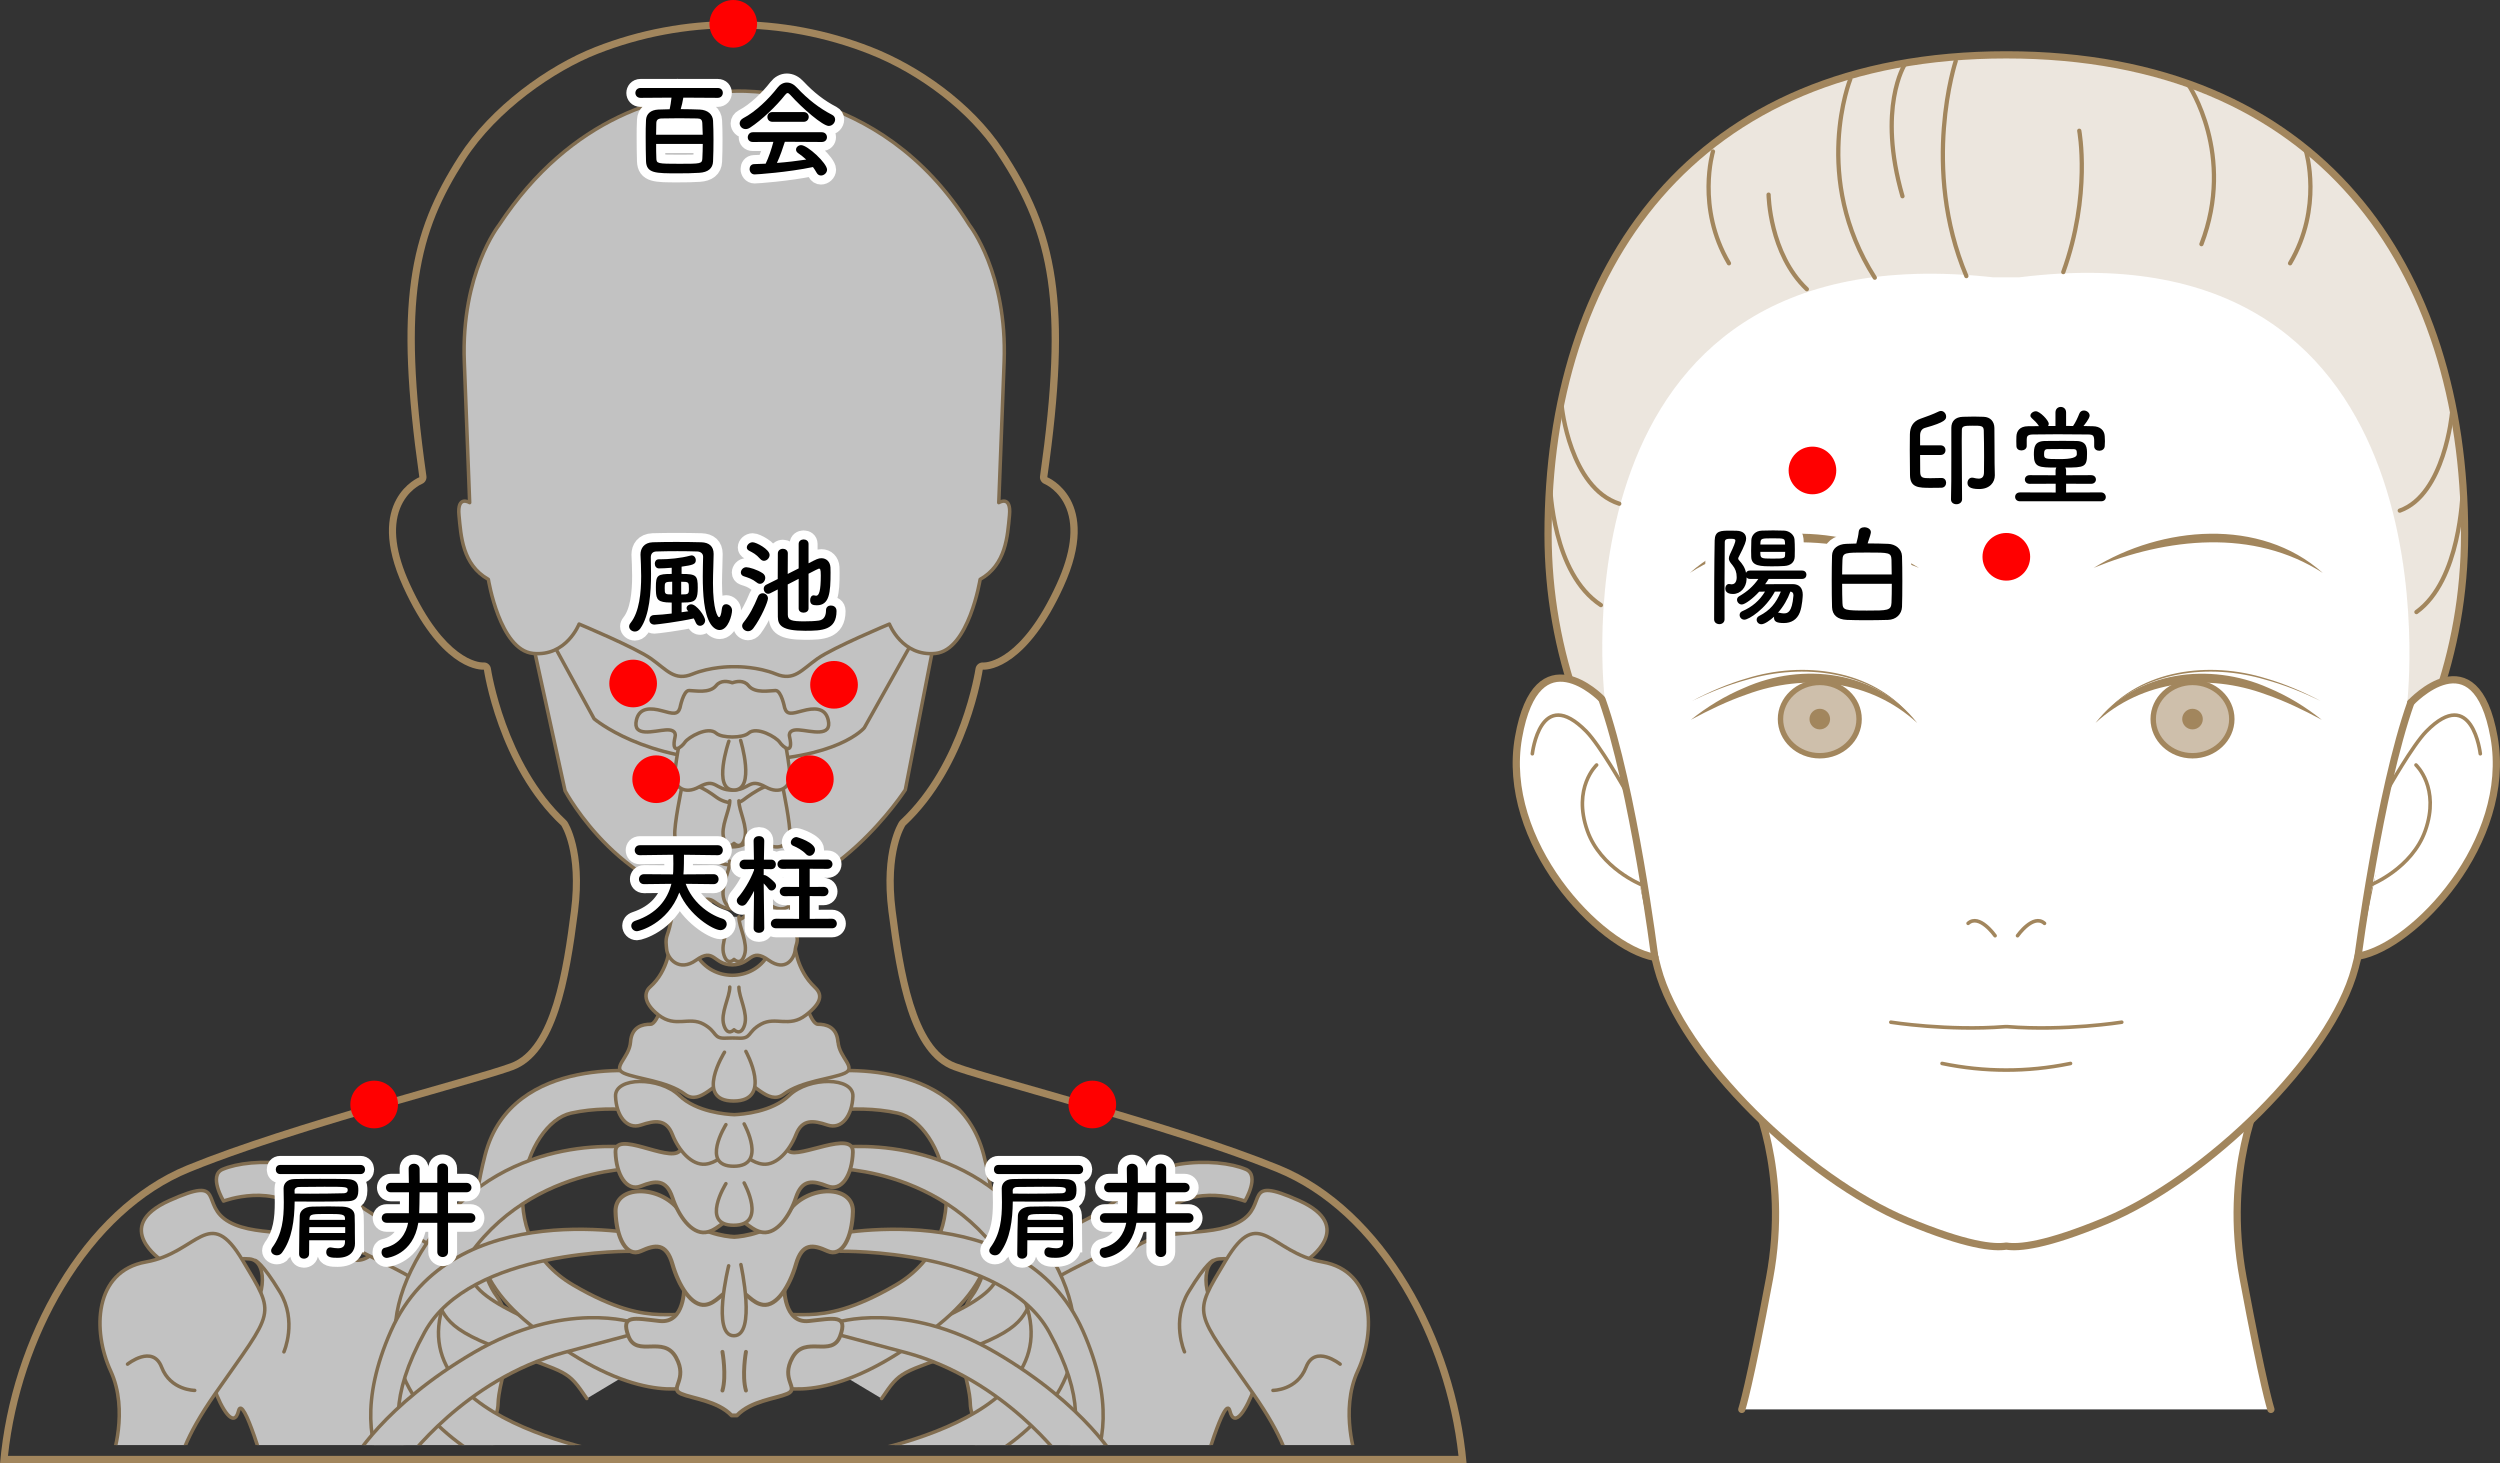
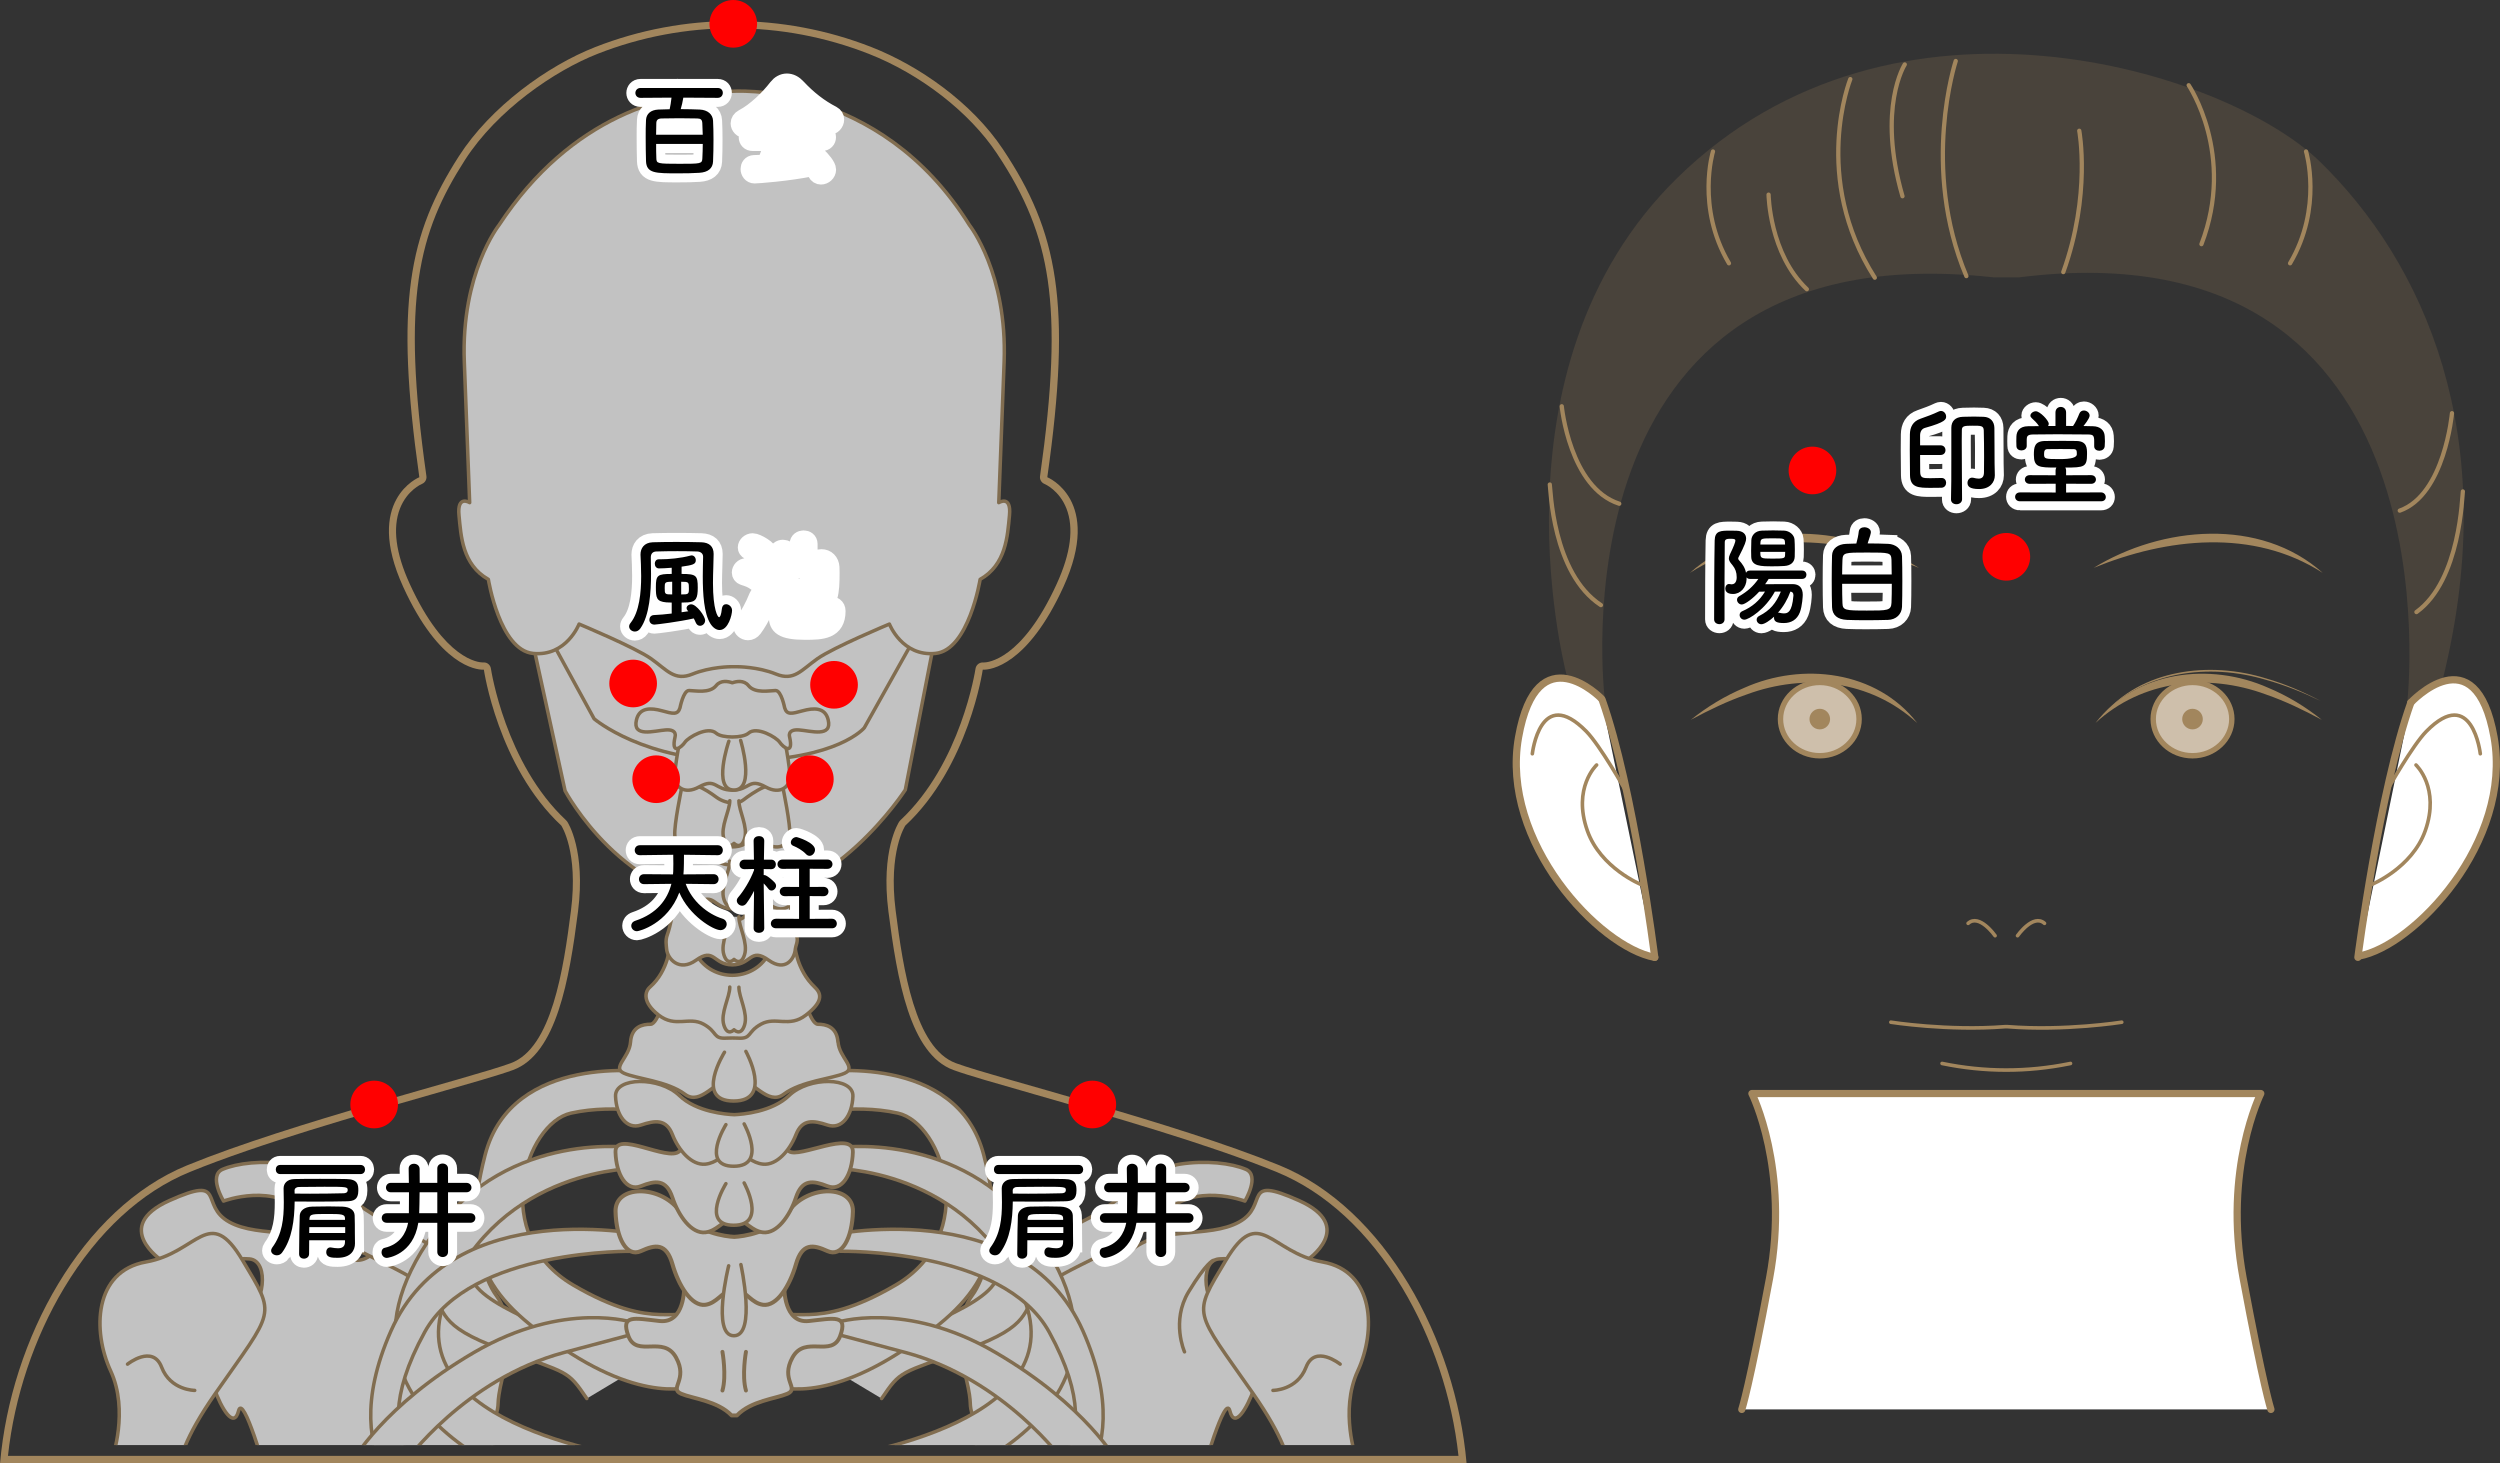
<svg xmlns="http://www.w3.org/2000/svg" id="_レイヤー_2" data-name="レイヤー 2" viewBox="0 0 691.4 404.65">
  <rect x="0" y="0" width="691.4" height="404.65" fill="#333333" stroke="none" />
  <defs>
    <style>
      .cls-1, .cls-2, .cls-3, .cls-4, .cls-5, .cls-6, .cls-7, .cls-8, .cls-9 {
        stroke: #a2865d;
        stroke-linecap: round;
        stroke-linejoin: round;
      }

      .cls-1, .cls-3, .cls-4, .cls-5, .cls-8 {
        fill: #fff;
      }

      .cls-1, .cls-6 {
        stroke-width: 2px;
      }

      .cls-2, .cls-10, .cls-11, .cls-6, .cls-7, .cls-9 {
        fill: none;
      }

      .cls-3, .cls-9 {
        stroke-width: .97px;
      }

      .cls-4 {
        stroke-width: 1.05px;
      }

      .cls-5 {
        stroke-width: 1.09px;
      }

      .cls-12 {
        fill: red;
      }

      .cls-13, .cls-14 {
        fill: #a2865d;
      }

      .cls-11 {
        stroke: #fff;
        stroke-width: 5px;
      }

      .cls-14 {
        opacity: .2;
      }

      .cls-7 {
        stroke-width: 1.18px;
      }

      .cls-8 {
        stroke-width: 1.13px;
      }

      .cls-15 {
        fill: #cebfab;
      }

      .cls-16 {
        clip-path: url(#clippath);
      }

      .cls-17 {
        opacity: .7;
      }
    </style>
    <clipPath id="clippath">
      <rect class="cls-10" x="26.55" y="24.7" width="352.47" height="374.94" />
    </clipPath>
  </defs>
  <g id="_レイヤー_1-2" data-name="レイヤー 1">
    <g>
      <g>
        <g>
          <g>
            <g>
              <g class="cls-17">
                <g class="cls-16">
                  <g>
                    <g>
                      <g>
                        <g>
                          <path class="cls-3" d="M44.74,348.59s-14.01-9.34,2.12-16.56c16.13-7.22,8.07,1.27,16.56,5.94,8.49,4.67,22.07.85,30.14,8.07,8.07,7.22,11.46-2.97,18.25-7.64s13.16-4.25,16.98.85c3.82,5.09,4.67,14.01,8.49,19.1s3.82,13.58,1.7,22.5c-2.12,8.91-.42,6.37-2.12,11.46-1.7,5.09.85,15.28.85,15.28h-64.1s-6.37-22.5-7.64-17.4-4.67-.42-6.79-6.37c-2.12-5.94,4.25-21.65,8.91-21.65s6.79-13.58.85-14.01c-5.94-.42-16.56,1.7-18.68,4.25-2.12,2.55-5.52-3.82-5.52-3.82Z" />
-                           <path class="cls-9" d="M78.52,373.87s3.77-8.49-1.13-16.6c-4.91-8.11-6.79-8.68-6.79-8.68" />
                        </g>
                        <g>
                          <path class="cls-3" d="M361.36,348.59s14.01-9.34-2.12-16.56c-16.13-7.22-8.07,1.27-16.56,5.94-8.49,4.67-22.07.85-30.14,8.07-8.07,7.22-11.46-2.97-18.25-7.64s-13.16-4.25-16.98.85c-3.82,5.09-4.67,14.01-8.49,19.1-3.82,5.09-3.82,13.58-1.7,22.5,2.12,8.91.42,6.37,2.12,11.46,1.7,5.09-.85,15.28-.85,15.28h64.1s6.37-22.5,7.64-17.4c1.27,5.09,4.67-.42,6.79-6.37,2.12-5.94-4.25-21.65-8.91-21.65-4.67,0-6.79-13.58-.85-14.01s16.56,1.7,18.68,4.25c2.12,2.55,5.52-3.82,5.52-3.82Z" />
                          <path class="cls-9" d="M327.59,373.87s-3.77-8.49,1.13-16.6c4.91-8.11,6.79-8.68,6.79-8.68" />
                        </g>
                      </g>
                      <g>
                        <g>
                          <g>
                            <path class="cls-3" d="M176.45,378.3c-12.17-7.08-39.05-14.72-45-22.92-5.94-8.21-16.98-13.87-25.19-17.83-8.21-3.96-18.96-14.43-26.32-15.57-7.36-1.13-14.43-.28-18.4,1.42-3.96,1.7.28,8.77.28,8.77,0,0,14.15-5.38,22.64,3.68,8.49,9.06,28.3,15,33.96,20.94,5.66,5.94,1.7,9.62,20.38,16.41,18.68,6.79,18.11,5.66,23.49,13.58" />
                            <path class="cls-3" d="M229.66,378.3c12.17-7.08,39.05-14.72,45-22.92,5.94-8.21,16.98-13.87,25.19-17.83s18.96-14.43,26.32-15.57,14.43-.28,18.4,1.42c3.96,1.7-.28,8.77-.28,8.77,0,0-14.15-5.38-22.64,3.68s-28.3,15-33.96,20.94-1.7,9.62-20.38,16.41c-18.68,6.79-18.11,5.66-23.49,13.58" />
                          </g>
                          <g>
                            <g>
                              <path class="cls-3" d="M179.72,296.52s-38.21-5.66-45.56,22.92c-7.36,28.58.57,40.19,23.77,54.9,23.21,14.72,35.38,8.49,35.38,8.49,0,0,7.08-11.89.57-17.26-6.51-5.38-12.17,3.4-35.38-10.19-23.21-13.58-13.3-44.71-.57-47.54,12.74-2.83,26.04.57,26.04.57l-4.25-11.89Z" />
                              <path class="cls-3" d="M226.51,296.52s38.21-5.66,45.56,22.92c7.36,28.58-.57,40.19-23.77,54.9-23.21,14.72-35.38,8.49-35.38,8.49,0,0-7.08-11.89-.57-17.26,6.51-5.38,12.17,3.4,35.38-10.19,23.21-13.58,13.3-44.71.57-47.54-12.74-2.83-26.04.57-26.04.57l4.25-11.89Z" />
                            </g>
                            <g>
                              <path class="cls-3" d="M175.47,317.46s-34.53-5.38-55.47,23.49c-20.94,28.87-7.36,47.83,7.92,58.86s45.28,14.15,45.28,14.15l4.25-10.47s-69.05-8.49-54.05-44.71c15-36.22,52.92-35.66,52.92-35.66l-.85-5.66Z" />
                              <path class="cls-3" d="M230.97,317.46s34.53-5.38,55.47,23.49c20.94,28.87,7.36,47.83-7.92,58.86-15.28,11.04-45.28,14.15-45.28,14.15l-4.25-10.47s69.05-8.49,54.05-44.71c-15-36.22-52.92-35.66-52.92-35.66l.85-5.66Z" />
                            </g>
                            <g>
                              <path class="cls-3" d="M179.43,341.8s-54.34-12.17-71.32,26.32c-16.98,38.49,10.19,51.51,10.19,51.51l6.23-8.49s-26.91-6.6-7.08-42.73c12.74-23.21,57.73-22.36,57.73-22.36l4.25-4.25Z" />
                              <path class="cls-3" d="M228.19,341.8s54.34-12.17,71.32,26.32c16.98,38.49-10.19,51.51-10.19,51.51l-6.23-8.49s26.91-6.6,7.08-42.73c-12.74-23.21-57.73-22.36-57.73-22.36l-4.25-4.25Z" />
                            </g>
                            <g>
                              <path class="cls-3" d="M175.47,365.85s-19.24-6.51-44.43,8.21c-25.19,14.72-33.68,30.28-33.68,30.28h14.72s16.41-22.92,43.87-30.28l21.23-5.66-1.7-2.55Z" />
                              <path class="cls-3" d="M230.94,365.85s19.24-6.51,44.43,8.21,33.68,30.28,33.68,30.28h-14.72s-16.41-22.92-43.87-30.28l-21.23-5.66,1.7-2.55Z" />
                            </g>
                          </g>
                          <g>
                            <g>
                              <g>
                                <path class="cls-5" d="M223.69,365.34c-6.99.76-6.78-9.3-6.78-9.3l-13.12-1.52h-1.46l-13.12,1.52s.21,10.06-6.78,9.3c-6.99-.76-10.89-1.9-8.63,4.18,2.26,6.07,9.66-.38,13.15,5.88,3.49,6.26-2.05,8.54,1.44,10.06,3.06,1.33,10.04,1.93,13.95,6h1.46c3.9-4.07,10.89-4.67,13.95-6,3.49-1.52-2.05-3.8,1.44-10.06,3.49-6.26,10.89.19,13.15-5.88,2.26-6.07-1.64-4.93-8.63-4.18Z" />
                                <path class="cls-8" d="M218.24,334.8c-4.73,6.27-12.96,7.15-15.18,7.27-2.22-.12-10.45-1-15.18-7.27-5.5-7.29-17.84-7.03-17.65.26s3.04,12.76,7.02,10.94c3.99-1.82,7.02-2.34,8.73,3.65,1.71,5.99,5.31,11.72,9.11,11.2,3.06-.42,4.64-3.54,7.02-4.06h1.89c2.39.52,3.97,3.64,7.02,4.06,3.8.52,7.4-5.21,9.11-11.2,1.71-5.99,4.75-5.47,8.73-3.65,3.99,1.82,6.83-3.65,7.02-10.94.19-7.29-12.15-7.55-17.65-.26Z" />
                                <path class="cls-4" d="M218.24,318.4c-15.17-11.29-12.4,1.28-14.62,1.38-2.22-.11-1.98-14.54-15.75-1.38-3.13,3-17.84-6.05-17.65.22.19,6.28,3.04,10.99,7.02,9.42,3.99-1.57,7.02-2.02,8.73,3.14,1.71,5.16,5.31,10.09,9.11,9.64,3.06-.36,4.64-3.05,7.02-3.5h1.89c2.39.44,3.97,3.13,7.02,3.5,3.8.45,7.4-4.48,9.11-9.64s4.75-4.71,8.73-3.14c3.99,1.57,6.83-3.14,7.02-9.42s-14.9,1.82-17.65-.22Z" />
                                <path class="cls-3" d="M218.24,302.98c-4.73,4.57-12.96,5.21-15.18,5.3-2.22-.09-10.45-.73-15.18-5.3-5.5-5.31-17.84-5.12-17.65.19.19,5.31,3.04,9.3,7.02,7.97,3.99-1.33,7.02-1.71,8.73,2.66s5.31,8.54,9.11,8.16c3.06-.31,4.64-2.58,7.02-2.96h1.89c2.39.38,3.97,2.65,7.02,2.96,3.8.38,7.4-3.8,9.11-8.16s4.75-3.99,8.73-2.66c3.99,1.33,6.83-2.66,7.02-7.97.19-5.31-12.15-5.5-17.65-.19Z" />
                                <g>
                                  <path class="cls-3" d="M147.15,176.92l9.13,41.79s16.33,30.72,46.49,30.72c27.67,0,47.6-30.99,47.6-30.99l8.58-44s-17.71-9.13-53.13-9.13-58.67,11.62-58.67,11.62Z" />
                                  <path class="cls-3" d="M152.96,178.03l11.35,20.76s13.84,11.9,40.68,11.62c26.84-.28,34.04-9.13,34.04-9.13l14.11-25.18s-9.41-13.84-30.16-13.84-44.83-1.94-56.18,3.6c-11.35,5.53-13.84,12.18-13.84,12.18Z" />
                                  <path class="cls-3" d="M276.22,139.01s.55-14.39,1.48-38.93c.92-24.54-9.59-37.82-9.59-37.82-25.23-40.41-65.95-37-65.96-37-17.41,0-44.11,6.58-64.15,37,0,0-10.52,13.28-9.59,37.82.92,24.54,1.48,38.93,1.48,38.93,0,0-3.51-2.21-2.95,3.51.55,5.72.92,13.65,8.12,17.71,0,0,3.14,19.56,12.36,20.48,9.22.92,12.73-8.12,12.73-8.12,0,0,15.5,6.46,19.92,9.59,4.43,3.14,6.46,6.27,11.44,4.24,4.98-2.03,10.7-2.03,10.7-2.03h1.7s5.72,0,10.7,2.03c4.98,2.03,7.01-1.11,11.44-4.24,4.43-3.14,19.92-9.59,19.92-9.59,0,0,3.51,9.04,12.73,8.12,9.22-.92,12.36-20.48,12.36-20.48,7.2-4.06,7.56-11.99,8.12-17.71.55-5.72-2.95-3.51-2.95-3.51Z" />
                                </g>
                                <g>
                                  <path class="cls-3" d="M231.74,288.19c-.31-4.3-3.38-4.92-5.53-4.92s-4.3-8.91-4.3-8.91l-18.85,2.36-18.85-2.36s-2.15,8.91-4.3,8.91-5.23.61-5.53,4.92c-.31,4.3-5.23,7.07-1.84,8.61s11.99,2.15,16.91,5.84c4.37,3.28,8.49-4.11,12.81-4.3h1.64c4.31.19,8.44,7.57,12.81,4.3,4.92-3.69,13.53-4.3,16.91-5.84,3.38-1.54-1.54-4.3-1.84-8.61Z" />
                                  <path class="cls-3" d="M225.34,273.02c-5.19-4.85-5.57-11.87-5.57-11.87,0,0-4.33-5.25-6.49,1.1-.21.62-.49,1.21-.81,1.78-4.34,7.6-15.54,7.6-19.88,0-.33-.57-.6-1.17-.81-1.78-2.16-6.35-6.49-1.1-6.49-1.1,0,0-.22,7.19-5.57,11.87-1.37,1.2-2.16,4.14,2.47,7.73,4.64,3.59,8.35.28,12.37,2.48,4.02,2.21,2.47,4.14,6.49,3.87.64-.04,2.32-.04,2.95,0,4.02.28,2.47-1.66,6.49-3.87,4.02-2.21,7.73,1.1,12.37-2.48,4.64-3.59,4.54-5.8,2.47-7.73Z" />
                                  <path class="cls-3" d="M217.89,243.87c-2.34-4.36-8.16-.23-9.4,4.61-.26,1.01-1.41,4.36-3.21,5.49-1.55.97-4.38.83-5.65.3-2.72-1.14-2.97-3.24-3.39-5.44-.92-4.8-7.03-8.74-9.06-4.96,0,0-.79,9.54-2.66,14.73-.53,1.47-.23,2.95-.17,3.81.19,2.77,3.51,6.46,8.12,3.16,5.17-3.7,4.71,1.22,10.03,1.27h0s.02,0,.04,0c.01,0,.02,0,.04,0h0c5.32-.05,4.86-4.97,10.03-1.27,4.62,3.31,7.16-.39,7.35-3.16.05-.74.82-2.13.41-3.35-1.87-5.64-2.47-15.18-2.47-15.18Z" />
                                  <path class="cls-3" d="M217.89,228.37c-2.34-4.36-8.16-.23-9.4,4.61-.26,1.01-1.41,4.36-3.21,5.49-1.55.97-4.38.83-5.65.3-2.72-1.14-2.97-3.24-3.39-5.44-.92-4.8-7.03-8.74-9.06-4.96,0,0-2.34,14.46-2.06,18.53.19,2.77,2.73,6.47,7.35,3.16,5.17-3.7,4.71,1.22,10.03,1.27h0s.02,0,.04,0c.01,0,.02,0,.04,0h0c5.32-.05,4.86-4.97,10.03-1.27,4.62,3.31,7.16-.39,7.35-3.16.28-4.07-2.06-18.53-2.06-18.53Z" />
                                  <path class="cls-3" d="M216.57,217.97c-2.14-3.08-8.52,1.35-10.99,3.26-.68.52-1.5.81-2.35.83-.02,0-.04,0-.06,0-1.84.04-3.64-.53-5.11-1.63-2.82-2.11-7.69-5.13-9.55-2.46,0,0-2.14,10.22-1.88,13.1.17,1.96,2.5,4.57,6.71,2.24,4.72-2.62,4.3.86,9.16.9h0s.02,0,.03,0c.01,0,.02,0,.03,0h0c4.86-.03,4.44-3.52,9.16-.9,4.22,2.34,6.54-.28,6.71-2.24.25-2.87-1.88-13.1-1.88-13.1Z" />
                                  <path class="cls-3" d="M216.57,202.29c-2.68-3.86-8.62-5.09-14-5.2h0s-.02,0-.03,0c-.01,0-.02,0-.03,0h0c-5.38.12-11.32,1.35-14,5.2,0,0-2.14,10.22-1.88,13.1.17,1.96,2.5,4.57,6.71,2.24,4.72-2.62,4.3.86,9.16.9h0s.02,0,.03,0c.01,0,.02,0,.03,0h0c4.86-.03,4.44-3.52,9.16-.9,4.22,2.34,6.54-.28,6.71-2.24.25-2.87-1.88-13.1-1.88-13.1Z" />
                                  <path class="cls-3" d="M229.04,199.07c-.83-3.48-4.01-3.33-7.04-2.5-3.03.83-4.39,1.21-5-.83,0,0-.91-4.77-2.5-4.77s-5.68.91-7.5-1.36c-1.28-1.6-3.36-1.17-4.47-.78-1.11-.39-3.18-.83-4.47.78-1.82,2.27-5.91,1.36-7.5,1.36s-2.5,4.77-2.5,4.77c-.61,2.04-1.97,1.67-5,.83-3.03-.83-6.21-.98-7.04,2.5-1.19,4.97,4.85,3.03,8.1,2.8,3.26-.23,2.58,1.89,2.58,1.89-1.21,5.3,1.82,2.88,2.73,1.51.91-1.36,6.36-4.54,8.63-2.5,1.56,1.4,7.38,1.4,8.94,0,2.27-2.04,7.73,1.14,8.63,2.5.91,1.36,3.94,3.79,2.73-1.51,0,0-.68-2.12,2.58-1.89,3.26.23,9.29,2.17,8.1-2.8Z" />
                                </g>
                                <path class="cls-3" d="M201.57,204.99s-4.65,13.5,1.4,13.5,1.86-13.73,1.86-13.73" />
                                <path class="cls-3" d="M200.37,291s-8.44,13.5,2.53,13.5,3.38-13.73,3.38-13.73" />
                                <path class="cls-3" d="M201.83,221.44c0,2.86-2.66,7.25-1.64,10.51,1.02,3.27,2.81,1.3,2.81,1.3,0,0,1.89,1.96,2.91-1.3,1.02-3.27-1.56-7.61-1.56-10.47" />
                                <path class="cls-3" d="M201.83,238.16c0,2.86-2.66,7.25-1.64,10.51,1.02,3.27,2.81,1.3,2.81,1.3,0,0,1.89,1.96,2.91-1.3,1.02-3.27-1.56-7.61-1.56-10.47" />
                                <path class="cls-3" d="M201.83,253.52c0,2.86-2.66,7.25-1.64,10.51,1.02,3.27,2.81,1.3,2.81,1.3,0,0,1.89,1.96,2.91-1.3,1.02-3.27-1.56-7.61-1.56-10.47" />
                                <path class="cls-3" d="M201.83,272.98c0,2.86-2.66,7.25-1.64,10.51,1.02,3.27,2.81,1.3,2.81,1.3,0,0,1.89,1.96,2.91-1.3,1.02-3.27-1.56-7.61-1.56-10.47" />
                              </g>
                              <path class="cls-3" d="M200.76,311.03s-7.19,11.51,2.16,11.51,2.88-11.71,2.88-11.71" />
                              <path class="cls-3" d="M200.76,327.35s-7.19,11.51,2.16,11.51,2.88-11.71,2.88-11.71" />
                              <path class="cls-3" d="M201.52,350.07s-4.82,19.34,1.45,19.34,1.93-19.68,1.93-19.68" />
                            </g>
                            <g>
                              <path class="cls-5" d="M199.8,373.87s1.18,6.61,0,10.69" />
                              <path class="cls-5" d="M206.3,373.87s-1.18,6.61,0,10.69" />
                            </g>
                          </g>
                        </g>
                        <g>
                          <path class="cls-3" d="M31.03,403.35s4.67-13.16-.42-24.2c-5.09-11.04-4.67-27.59,9.76-30.14s17.4-16.13,26.74-.42,8.91,13.16-7.64,36.93c-16.56,23.77-8.07,27.59-8.07,27.59l-20.38-9.76Z" />
                          <path class="cls-3" d="M375.08,403.35s-4.67-13.16.42-24.2,4.67-27.59-9.76-30.14c-14.43-2.55-17.4-16.13-26.74-.42-9.34,15.71-8.91,13.16,7.64,36.93,16.56,23.77,8.07,27.59,8.07,27.59l20.38-9.76Z" />
                        </g>
                      </g>
                    </g>
                    <path class="cls-9" d="M35.27,377.27s6.98-5.57,9.43.85c2.45,6.41,9.15,6.41,9.15,6.41" />
                    <path class="cls-9" d="M370.63,377.27s-6.98-5.57-9.43.85c-2.45,6.41-9.15,6.41-9.15,6.41" />
                  </g>
                </g>
              </g>
              <path class="cls-13" d="M202.79,7.82c12.89,0,25.49,2.38,37.45,7.06,14.28,5.59,27.86,16.14,35.44,27.52,8.03,12.04,12.24,22.51,14.07,34.99,1.96,13.39,1.31,30.14-2.12,54.31-.13.9.38,1.78,1.22,2.13.17.07,4.12,1.78,6.09,6.81,2.09,5.35,1.19,12.36-2.69,20.84-9.65,21.13-19.16,21.74-20.22,21.74-.02,0-.04,0-.05,0-.01,0-.02,0,0,0-.07,0-.14-.01-.21-.01-.98,0-1.83.72-1.98,1.71-.04.26-3.99,26.27-20.79,41.94-.11.11-.21.22-.3.35-.21.32-5.15,7.95-3,24.85,2.41,18.9,5.97,39.44,17.94,43.85,3.9,1.43,12.04,3.76,22.36,6.71,20.21,5.78,47.9,13.69,67.07,21.51,13.42,5.48,25.43,16.54,34.72,32,8.33,13.85,13.82,30.29,15.57,46.51H2.2c1.75-16.23,7.24-32.66,15.57-46.51,9.3-15.46,21.3-26.52,34.72-32,19.17-7.83,46.86-15.74,67.07-21.51,10.32-2.95,18.47-5.28,22.36-6.71,11.97-4.41,15.54-24.94,17.94-43.85,2.15-16.9-2.78-24.54-3-24.85-.09-.13-.19-.25-.3-.35-16.8-15.66-20.75-41.68-20.79-41.94-.14-.99-.96-1.72-1.94-1.72-.07,0-.14,0-.21.01-.02,0-.05,0-.09,0-1.05,0-10.57-.61-20.22-21.74-3.87-8.48-4.78-15.49-2.69-20.84,1.97-5.03,5.92-6.74,6.08-6.8.85-.34,1.36-1.23,1.23-2.14-7-49.3-2.15-67.46,10.63-87.4,8.89-13.86,24.86-24.76,36.76-29.42,11.96-4.69,24.57-7.06,37.45-7.06M202.79,5.82c-12.96,0-25.93,2.4-38.18,7.2-13.21,5.18-28.94,16.53-37.71,30.2-13.79,21.51-17.77,40.59-10.93,88.76,0,0-15.46,6.24-4.46,30.33,10.01,21.92,20.27,22.9,22.04,22.9.17,0,.27,0,.27,0,0,0,3.87,26.76,21.41,43.11,0,0,4.76,7.14,2.68,23.49-2.08,16.35-5.35,38.06-16.65,42.22-11.3,4.16-60.36,16.35-89.5,28.25-29.14,11.89-48.76,48.17-51.74,82.36h405.57c-2.97-34.19-22.6-70.47-51.74-82.36-29.14-11.89-78.2-24.08-89.5-28.25-11.3-4.16-14.57-25.87-16.65-42.22-2.08-16.35,2.68-23.49,2.68-23.49,17.54-16.35,21.41-43.11,21.41-43.11,0,0,.09,0,.27,0,1.76,0,12.02-.98,22.04-22.9,11-24.08-4.46-30.33-4.46-30.33,6.84-48.17,2.9-67.94-12.26-90.69-8.64-12.96-23.16-23.09-36.38-28.27-12.26-4.8-25.22-7.2-38.18-7.2h0Z" />
            </g>
            <g>
              <g>
                <circle class="cls-12" cx="223.97" cy="215.5" r="6.59" />
                <circle class="cls-12" cx="181.47" cy="215.5" r="6.59" />
              </g>
              <g>
                <g>
                  <path class="cls-11" d="M197.32,244.52l-7.68-.09c1.71,4.8,6.03,8.34,10.14,9.63.84.27,1.2.9,1.2,1.5,0,.84-.66,1.68-1.74,1.68-1.95,0-8.67-4.02-11.37-10.41-3.24,8.7-11.13,10.71-11.7,10.71-.96,0-1.59-.75-1.59-1.53,0-.54.33-1.11,1.17-1.38,5.85-1.95,8.82-5.76,9.93-10.2l-7.53.09h-.03c-.93,0-1.41-.69-1.41-1.38s.48-1.38,1.44-1.38l7.98.06c.03-.27.06-.57.06-.87.03-.42.03-1.2.03-2.07s0-1.8-.03-2.49l-9.21.12h-.03c-.93,0-1.41-.69-1.41-1.38s.48-1.38,1.44-1.38h21.51c.96,0,1.41.69,1.41,1.38s-.45,1.38-1.38,1.38h-.03l-9.33-.12c0,.51,0,4.17-.15,5.43l8.31-.06c.96,0,1.41.69,1.41,1.38s-.45,1.38-1.38,1.38h-.03Z" />
                  <path class="cls-11" d="M211.36,256.73c0,.84-.75,1.26-1.47,1.26s-1.47-.42-1.47-1.26v-.03l.12-10.32c-.63,1.26-1.35,2.43-2.1,3.45-.33.45-.78.66-1.17.66-.78,0-1.5-.66-1.5-1.41,0-.3.12-.63.39-.93,1.44-1.65,3.3-4.62,4.38-7.5v-.33l-2.58.06h-.06c-.93,0-1.38-.63-1.38-1.29s.48-1.35,1.44-1.35h2.55l-.09-5.19v-.03c0-.87.75-1.29,1.5-1.29s1.44.42,1.44,1.29v.03s-.06,2.43-.09,5.19h1.98c.9,0,1.32.66,1.32,1.32s-.42,1.32-1.29,1.32h-.03l-2.04-.03v1.65h.15c.78,0,2.67,1.8,2.97,2.16.21.27.3.54.3.81,0,.69-.63,1.32-1.26,1.32-.3,0-.63-.15-.87-.48-.36-.48-.84-1.05-1.29-1.5.03,4.68.15,12.39.15,12.39v.03ZM214.66,256.73c-.99,0-1.47-.66-1.47-1.29,0-.69.51-1.35,1.47-1.35l6.33.03v-6.3l-3.93.03c-.93,0-1.41-.66-1.41-1.29s.48-1.29,1.41-1.29l3.93.03v-5.04l-4.53.03c-.96,0-1.44-.66-1.44-1.29s.48-1.29,1.44-1.29h12.36c.93,0,1.41.66,1.41,1.29s-.48,1.29-1.41,1.29l-4.89-.03v5.04l3.81-.03c.93,0,1.38.66,1.38,1.29s-.45,1.29-1.38,1.29l-3.81-.03v6.3l6.15-.03c.87,0,1.35.69,1.35,1.35s-.45,1.29-1.35,1.29h-15.42ZM222.91,236.21c-1.05-1.11-2.52-1.89-3.45-2.25-.54-.21-.75-.57-.75-.96,0-.72.69-1.5,1.56-1.5.27,0,5.13,1.5,5.13,3.51,0,.87-.72,1.68-1.5,1.68-.33,0-.69-.15-.99-.48Z" />
                </g>
                <g>
                  <path d="M197.32,244.52l-7.68-.09c1.71,4.8,6.03,8.34,10.14,9.63.84.27,1.2.9,1.2,1.5,0,.84-.66,1.68-1.74,1.68-1.95,0-8.67-4.02-11.37-10.41-3.24,8.7-11.13,10.71-11.7,10.71-.96,0-1.59-.75-1.59-1.53,0-.54.33-1.11,1.17-1.38,5.85-1.95,8.82-5.76,9.93-10.2l-7.53.09h-.03c-.93,0-1.41-.69-1.41-1.38s.48-1.38,1.44-1.38l7.98.06c.03-.27.06-.57.06-.87.03-.42.03-1.2.03-2.07s0-1.8-.03-2.49l-9.21.12h-.03c-.93,0-1.41-.69-1.41-1.38s.48-1.38,1.44-1.38h21.51c.96,0,1.41.69,1.41,1.38s-.45,1.38-1.38,1.38h-.03l-9.33-.12c0,.51,0,4.17-.15,5.43l8.31-.06c.96,0,1.41.69,1.41,1.38s-.45,1.38-1.38,1.38h-.03Z" />
                  <path d="M211.36,256.73c0,.84-.75,1.26-1.47,1.26s-1.47-.42-1.47-1.26v-.03l.12-10.32c-.63,1.26-1.35,2.43-2.1,3.45-.33.45-.78.66-1.17.66-.78,0-1.5-.66-1.5-1.41,0-.3.12-.63.39-.93,1.44-1.65,3.3-4.62,4.38-7.5v-.33l-2.58.06h-.06c-.93,0-1.38-.63-1.38-1.29s.48-1.35,1.44-1.35h2.55l-.09-5.19v-.03c0-.87.75-1.29,1.5-1.29s1.44.42,1.44,1.29v.03s-.06,2.43-.09,5.19h1.98c.9,0,1.32.66,1.32,1.32s-.42,1.32-1.29,1.32h-.03l-2.04-.03v1.65h.15c.78,0,2.67,1.8,2.97,2.16.21.27.3.54.3.81,0,.69-.63,1.32-1.26,1.32-.3,0-.63-.15-.87-.48-.36-.48-.84-1.05-1.29-1.5.03,4.68.15,12.39.15,12.39v.03ZM214.66,256.73c-.99,0-1.47-.66-1.47-1.29,0-.69.51-1.35,1.47-1.35l6.33.03v-6.3l-3.93.03c-.93,0-1.41-.66-1.41-1.29s.48-1.29,1.41-1.29l3.93.03v-5.04l-4.53.03c-.96,0-1.44-.66-1.44-1.29s.48-1.29,1.44-1.29h12.36c.93,0,1.41.66,1.41,1.29s-.48,1.29-1.41,1.29l-4.89-.03v5.04l3.81-.03c.93,0,1.38.66,1.38,1.29s-.45,1.29-1.38,1.29l-3.81-.03v6.3l6.15-.03c.87,0,1.35.69,1.35,1.35s-.45,1.29-1.35,1.29h-15.42ZM222.91,236.21c-1.05-1.11-2.52-1.89-3.45-2.25-.54-.21-.75-.57-.75-.96,0-.72.69-1.5,1.56-1.5.27,0,5.13,1.5,5.13,3.51,0,.87-.72,1.68-1.5,1.68-.33,0-.69-.15-.99-.48Z" />
                </g>
              </g>
            </g>
            <g>
              <g>
                <circle class="cls-12" cx="103.48" cy="305.46" r="6.59" />
                <g>
                  <g>
                    <path class="cls-11" d="M78.01,346.42c-.39.54-.93.75-1.44.75-.84,0-1.59-.57-1.59-1.29,0-.27.09-.54.3-.84,2.79-3.75,3.21-8.04,3.21-12.54,0-1.26-.03-2.52-.06-3.78v-.06c0-1.35.96-2.52,2.97-2.58,2.1-.06,4.59-.06,7.11-.06s5.07,0,7.29.06c3.15.06,3.3,1.53,3.3,3.18,0,2.52-1.26,2.94-3.27,2.97-2.58.06-5.46.09-8.64.09-1.83,0-3.72-.03-5.7-.03-.06,5.13-.69,10.32-3.48,14.13ZM77.47,324.7c-.81,0-1.2-.63-1.2-1.26s.39-1.26,1.2-1.26h22.26c.81,0,1.23.63,1.23,1.26s-.42,1.26-1.23,1.26h-22.26ZM81.49,330.1c1.47.03,2.88.03,4.26.03,3.48,0,6.6-.06,9.33-.12.45-.03,1.08-.15,1.08-.9,0-.87-.36-.9-6.45-.9-2.46,0-4.86.03-7.05.06-.69,0-1.2.39-1.2.99v.06l.03.78ZM98.17,343.87v.06c0,1.71-.99,3.93-4.83,3.93-1.56,0-3.12-.06-3.12-1.56,0-.66.39-1.32,1.14-1.32.06,0,.15,0,.24.03.66.12,1.29.21,1.86.21,1.11,0,1.95-.39,1.95-1.77v-.45h-9.9c0,1.35-.03,2.7-.03,3.78,0,.87-.72,1.32-1.44,1.32-.66,0-1.32-.42-1.32-1.29,0-4.56.12-9,.18-10.65.06-1.23,1.17-2.4,3.45-2.46,1.38-.03,2.94-.06,4.53-.06,1.29,0,2.58.03,3.78.06,2.34.09,3.36,1.11,3.42,2.43.06,1.35.06,3.6.06,4.77l.03,2.97ZM95.47,339.37h-9.93c0,.54-.03,1.08-.03,1.62h9.96v-1.62ZM95.41,336.94c0-1.17-1.08-1.2-4.71-1.2-4.26,0-5.01,0-5.1,1.2l-.03.42h9.84v-.42Z" />
                    <path class="cls-11" d="M123.91,338.17v8.07c0,.93-.75,1.41-1.47,1.41s-1.5-.48-1.5-1.41v-8.07h-5.25c-1.41,8.88-8.55,9.72-8.7,9.72-.96,0-1.47-.81-1.47-1.56,0-.57.27-1.11.87-1.23,4.2-.96,5.94-4.08,6.48-6.93h-5.91c-.93,0-1.38-.66-1.38-1.32s.45-1.32,1.38-1.32h6.12c0-1.41.03-3.54.03-5.79h-5.01c-.9,0-1.35-.66-1.35-1.29s.45-1.32,1.35-1.32h4.98c-.03-1.38-.03-2.7-.06-3.9v-.06c0-.87.72-1.32,1.47-1.32s1.53.48,1.56,1.38c0,1.14.03,2.52.03,3.9h4.86v-3.96c0-.93.72-1.38,1.47-1.38s1.5.48,1.5,1.38v3.96h5.04c.96,0,1.44.66,1.44,1.32s-.48,1.29-1.44,1.29h-5.04v5.79h6.18c.93,0,1.38.66,1.38,1.32s-.45,1.32-1.38,1.32h-6.18ZM120.94,329.74h-4.89c-.03,2.31-.06,4.47-.12,5.79h5.01v-5.79Z" />
                  </g>
                  <g>
                    <path d="M78.01,346.42c-.39.54-.93.75-1.44.75-.84,0-1.59-.57-1.59-1.29,0-.27.09-.54.3-.84,2.79-3.75,3.21-8.04,3.21-12.54,0-1.26-.03-2.52-.06-3.78v-.06c0-1.35.96-2.52,2.97-2.58,2.1-.06,4.59-.06,7.11-.06s5.07,0,7.29.06c3.15.06,3.3,1.53,3.3,3.18,0,2.52-1.26,2.94-3.27,2.97-2.58.06-5.46.09-8.64.09-1.83,0-3.72-.03-5.7-.03-.06,5.13-.69,10.32-3.48,14.13ZM77.47,324.7c-.81,0-1.2-.63-1.2-1.26s.39-1.26,1.2-1.26h22.26c.81,0,1.23.63,1.23,1.26s-.42,1.26-1.23,1.26h-22.26ZM81.49,330.1c1.47.03,2.88.03,4.26.03,3.48,0,6.6-.06,9.33-.12.45-.03,1.08-.15,1.08-.9,0-.87-.36-.9-6.45-.9-2.46,0-4.86.03-7.05.06-.69,0-1.2.39-1.2.99v.06l.03.78ZM98.17,343.87v.06c0,1.71-.99,3.93-4.83,3.93-1.56,0-3.12-.06-3.12-1.56,0-.66.39-1.32,1.14-1.32.06,0,.15,0,.24.03.66.12,1.29.21,1.86.21,1.11,0,1.95-.39,1.95-1.77v-.45h-9.9c0,1.35-.03,2.7-.03,3.78,0,.87-.72,1.32-1.44,1.32-.66,0-1.32-.42-1.32-1.29,0-4.56.12-9,.18-10.65.06-1.23,1.17-2.4,3.45-2.46,1.38-.03,2.94-.06,4.53-.06,1.29,0,2.58.03,3.78.06,2.34.09,3.36,1.11,3.42,2.43.06,1.35.06,3.6.06,4.77l.03,2.97ZM95.47,339.37h-9.93c0,.54-.03,1.08-.03,1.62h9.96v-1.62ZM95.41,336.94c0-1.17-1.08-1.2-4.71-1.2-4.26,0-5.01,0-5.1,1.2l-.03.42h9.84v-.42Z" />
                    <path d="M123.91,338.17v8.07c0,.93-.75,1.41-1.47,1.41s-1.5-.48-1.5-1.41v-8.07h-5.25c-1.41,8.88-8.55,9.72-8.7,9.72-.96,0-1.47-.81-1.47-1.56,0-.57.27-1.11.87-1.23,4.2-.96,5.94-4.08,6.48-6.93h-5.91c-.93,0-1.38-.66-1.38-1.32s.45-1.32,1.38-1.32h6.12c0-1.41.03-3.54.03-5.79h-5.01c-.9,0-1.35-.66-1.35-1.29s.45-1.32,1.35-1.32h4.98c-.03-1.38-.03-2.7-.06-3.9v-.06c0-.87.72-1.32,1.47-1.32s1.53.48,1.56,1.38c0,1.14.03,2.52.03,3.9h4.86v-3.96c0-.93.72-1.38,1.47-1.38s1.5.48,1.5,1.38v3.96h5.04c.96,0,1.44.66,1.44,1.32s-.48,1.29-1.44,1.29h-5.04v5.79h6.18c.93,0,1.38.66,1.38,1.32s-.45,1.32-1.38,1.32h-6.18ZM120.94,329.74h-4.89c-.03,2.31-.06,4.47-.12,5.79h5.01v-5.79Z" />
                  </g>
                </g>
              </g>
              <g>
                <circle class="cls-12" cx="302.09" cy="305.46" r="6.59" />
                <g>
                  <g>
                    <path class="cls-11" d="M276.62,346.42c-.39.54-.93.75-1.44.75-.84,0-1.59-.57-1.59-1.29,0-.27.09-.54.3-.84,2.79-3.75,3.21-8.04,3.21-12.54,0-1.26-.03-2.52-.06-3.78v-.06c0-1.35.96-2.52,2.97-2.58,2.1-.06,4.59-.06,7.11-.06s5.07,0,7.29.06c3.15.06,3.3,1.53,3.3,3.18,0,2.52-1.26,2.94-3.27,2.97-2.58.06-5.46.09-8.64.09-1.83,0-3.72-.03-5.7-.03-.06,5.13-.69,10.32-3.48,14.13ZM276.08,324.7c-.81,0-1.2-.63-1.2-1.26s.39-1.26,1.2-1.26h22.26c.81,0,1.23.63,1.23,1.26s-.42,1.26-1.23,1.26h-22.26ZM280.1,330.1c1.47.03,2.88.03,4.26.03,3.48,0,6.6-.06,9.33-.12.45-.03,1.08-.15,1.08-.9,0-.87-.36-.9-6.45-.9-2.46,0-4.86.03-7.05.06-.69,0-1.2.39-1.2.99v.06l.03.78ZM296.78,343.87v.06c0,1.71-.99,3.93-4.83,3.93-1.56,0-3.12-.06-3.12-1.56,0-.66.39-1.32,1.14-1.32.06,0,.15,0,.24.03.66.12,1.29.21,1.86.21,1.11,0,1.95-.39,1.95-1.77v-.45h-9.9c0,1.35-.03,2.7-.03,3.78,0,.87-.72,1.32-1.44,1.32-.66,0-1.32-.42-1.32-1.29,0-4.56.12-9,.18-10.65.06-1.23,1.17-2.4,3.45-2.46,1.38-.03,2.94-.06,4.53-.06,1.29,0,2.58.03,3.78.06,2.34.09,3.36,1.11,3.42,2.43.06,1.35.06,3.6.06,4.77l.03,2.97ZM294.08,339.37h-9.93c0,.54-.03,1.08-.03,1.62h9.96v-1.62ZM294.02,336.94c0-1.17-1.08-1.2-4.71-1.2-4.26,0-5.01,0-5.1,1.2l-.03.42h9.84v-.42Z" />
                    <path class="cls-11" d="M322.52,338.17v8.07c0,.93-.75,1.41-1.47,1.41s-1.5-.48-1.5-1.41v-8.07h-5.25c-1.41,8.88-8.55,9.72-8.7,9.72-.96,0-1.47-.81-1.47-1.56,0-.57.27-1.11.87-1.23,4.2-.96,5.94-4.08,6.48-6.93h-5.91c-.93,0-1.38-.66-1.38-1.32s.45-1.32,1.38-1.32h6.12c0-1.41.03-3.54.03-5.79h-5.01c-.9,0-1.35-.66-1.35-1.29s.45-1.32,1.35-1.32h4.98c-.03-1.38-.03-2.7-.06-3.9v-.06c0-.87.72-1.32,1.47-1.32s1.53.48,1.56,1.38c0,1.14.03,2.52.03,3.9h4.86v-3.96c0-.93.72-1.38,1.47-1.38s1.5.48,1.5,1.38v3.96h5.04c.96,0,1.44.66,1.44,1.32s-.48,1.29-1.44,1.29h-5.04v5.79h6.18c.93,0,1.38.66,1.38,1.32s-.45,1.32-1.38,1.32h-6.18ZM319.55,329.74h-4.89c-.03,2.31-.06,4.47-.12,5.79h5.01v-5.79Z" />
                  </g>
                  <g>
                    <path d="M276.62,346.42c-.39.54-.93.75-1.44.75-.84,0-1.59-.57-1.59-1.29,0-.27.09-.54.3-.84,2.79-3.75,3.21-8.04,3.21-12.54,0-1.26-.03-2.52-.06-3.78v-.06c0-1.35.96-2.52,2.97-2.58,2.1-.06,4.59-.06,7.11-.06s5.07,0,7.29.06c3.15.06,3.3,1.53,3.3,3.18,0,2.52-1.26,2.94-3.27,2.97-2.58.06-5.46.09-8.64.09-1.83,0-3.72-.03-5.7-.03-.06,5.13-.69,10.32-3.48,14.13ZM276.08,324.7c-.81,0-1.2-.63-1.2-1.26s.39-1.26,1.2-1.26h22.26c.81,0,1.23.63,1.23,1.26s-.42,1.26-1.23,1.26h-22.26ZM280.1,330.1c1.47.03,2.88.03,4.26.03,3.48,0,6.6-.06,9.33-.12.45-.03,1.08-.15,1.08-.9,0-.87-.36-.9-6.45-.9-2.46,0-4.86.03-7.05.06-.69,0-1.2.39-1.2.99v.06l.03.78ZM296.78,343.87v.06c0,1.71-.99,3.93-4.83,3.93-1.56,0-3.12-.06-3.12-1.56,0-.66.39-1.32,1.14-1.32.06,0,.15,0,.24.03.66.12,1.29.21,1.86.21,1.11,0,1.95-.39,1.95-1.77v-.45h-9.9c0,1.35-.03,2.7-.03,3.78,0,.87-.72,1.32-1.44,1.32-.66,0-1.32-.42-1.32-1.29,0-4.56.12-9,.18-10.65.06-1.23,1.17-2.4,3.45-2.46,1.38-.03,2.94-.06,4.53-.06,1.29,0,2.58.03,3.78.06,2.34.09,3.36,1.11,3.42,2.43.06,1.35.06,3.6.06,4.77l.03,2.97ZM294.08,339.37h-9.93c0,.54-.03,1.08-.03,1.62h9.96v-1.62ZM294.02,336.94c0-1.17-1.08-1.2-4.71-1.2-4.26,0-5.01,0-5.1,1.2l-.03.42h9.84v-.42Z" />
                    <path d="M322.52,338.17v8.07c0,.93-.75,1.41-1.47,1.41s-1.5-.48-1.5-1.41v-8.07h-5.25c-1.41,8.88-8.55,9.72-8.7,9.72-.96,0-1.47-.81-1.47-1.56,0-.57.27-1.11.87-1.23,4.2-.96,5.94-4.08,6.48-6.93h-5.91c-.93,0-1.38-.66-1.38-1.32s.45-1.32,1.38-1.32h6.12c0-1.41.03-3.54.03-5.79h-5.01c-.9,0-1.35-.66-1.35-1.29s.45-1.32,1.35-1.32h4.98c-.03-1.38-.03-2.7-.06-3.9v-.06c0-.87.72-1.32,1.47-1.32s1.53.48,1.56,1.38c0,1.14.03,2.52.03,3.9h4.86v-3.96c0-.93.72-1.38,1.47-1.38s1.5.48,1.5,1.38v3.96h5.04c.96,0,1.44.66,1.44,1.32s-.48,1.29-1.44,1.29h-5.04v5.79h6.18c.93,0,1.38.66,1.38,1.32s-.45,1.32-1.38,1.32h-6.18ZM319.55,329.74h-4.89c-.03,2.31-.06,4.47-.12,5.79h5.01v-5.79Z" />
                  </g>
                </g>
              </g>
            </g>
          </g>
          <g>
            <g>
              <circle class="cls-12" cx="230.66" cy="189.39" r="6.59" />
              <circle class="cls-12" cx="175.1" cy="189.03" r="6.59" />
            </g>
            <g>
              <g>
                <path class="cls-11" d="M196.46,172.47c-1.77-2.79-2.1-8.22-2.1-13.05,0-1.98.06-3.84.09-5.4v-.06c0-.93-.75-1.41-1.62-1.44-1.77-.06-3.63-.09-5.46-.09-2.07,0-4.05.03-5.85.09-1.02.03-1.53.63-1.53,1.62.03,1.11.06,2.73.06,4.59,0,4.89-.39,11.49-2.97,15.09-.42.6-.99.84-1.5.84-.84,0-1.59-.63-1.59-1.41,0-.3.12-.63.39-.96,2.46-3.06,2.94-8.46,2.94-12.99,0-2.31-.12-4.38-.18-5.82v-.15c0-1.62.93-3.27,3.39-3.36,2.07-.06,4.26-.09,6.45-.09,2.46,0,4.86.03,6.96.09,2.19.06,3.42,1.14,3.42,3.21v.09c0,2.1-.18,5.04-.18,7.98,0,7.38,1.32,9.45,1.68,9.45.3,0,.6-.66.78-2.31.12-.93.6-1.29,1.17-1.29.78,0,1.65.72,1.65,1.71,0,1.17-1.02,5.43-3.45,5.43-.9,0-1.83-.63-2.55-1.77ZM190.18,168.87c-.21-.24-.3-.48-.3-.69,0-.57.6-1.05,1.29-1.05,1.44,0,3.84,3.27,3.84,4.47,0,.87-.72,1.47-1.41,1.47-.48,0-.93-.27-1.2-.93-.15-.39-.33-.75-.54-1.11-4.02.93-10.44,1.71-10.86,1.71-.96,0-1.41-.66-1.41-1.32s.42-1.29,1.29-1.32c1.44-.06,3.18-.21,4.89-.42v-3.03c-.51-.03-1.02-.03-1.5-.06-2.76-.24-2.88-1.29-2.88-4.23,0-3.3.45-3.63,4.38-3.63v-1.71c-1.5.12-2.79.18-3.51.18h-.03c-.75,0-1.14-.66-1.14-1.32,0-.6.36-1.2,1.08-1.2h.36c2.46,0,5.73-.3,8.4-1.02.12-.03.24-.06.33-.06.72,0,1.17.66,1.17,1.32,0,1.17-.87,1.35-3.93,1.8v2.01c4.08,0,4.47.42,4.47,3.78,0,2.88-.42,3.93-2.7,4.08-.6.03-1.2.03-1.77.06v2.67c.66-.09,1.29-.18,1.86-.27l-.18-.18ZM185.9,160.89c-2.07,0-2.07.18-2.07,1.74,0,1.71.06,1.77,2.07,1.77v-3.51ZM188.39,164.4c2.01,0,2.13-.09,2.13-1.59,0-1.83,0-1.92-2.13-1.92v3.51Z" />
                <path class="cls-11" d="M209.33,161.13c-1.32-1.05-2.37-1.35-3.66-1.77-.54-.18-.78-.6-.78-1.02,0-.69.63-1.47,1.5-1.47.78,0,3.06.66,4.56,1.68.48.33.69.81.69,1.26,0,.84-.66,1.65-1.44,1.65-.3,0-.57-.09-.87-.33ZM206.87,174.57c-.84,0-1.62-.69-1.62-1.47,0-.3.12-.63.36-.93,1.68-2.1,2.82-4.26,4.05-7.26.24-.57.75-.84,1.26-.84.72,0,1.47.54,1.47,1.44s-1.89,5.37-4.05,8.25c-.42.57-.96.81-1.47.81ZM210.26,154.59c-1.23-1.38-2.01-1.71-3.09-2.28-.45-.24-.63-.57-.63-.9,0-.72.75-1.44,1.62-1.44.99,0,4.68,1.95,4.68,3.51,0,.84-.75,1.62-1.56,1.62-.33,0-.69-.15-1.02-.51ZM220.88,160.08l-3.03,1.56c0,3.48,0,6.9.03,8.43.03,1.5,1.14,1.77,4.56,1.77,1.44,0,2.97-.06,3.99-.21,1.56-.21,2.01-1.47,2.01-2.85,0-.9.66-1.32,1.32-1.32s1.59.33,1.59,1.53c0,5.31-4.02,5.46-8.67,5.46-6.48,0-7.53-1.5-7.56-3.87-.03-1.8-.03-4.62-.03-7.56l-2.07,1.05c-.21.09-.39.15-.57.15-.72,0-1.23-.69-1.23-1.38,0-.45.21-.9.72-1.14,0,0,1.32-.66,3.15-1.56,0-2.76.03-5.34.03-7.05,0-.87.69-1.32,1.41-1.32.66,0,1.35.42,1.35,1.26v.03c-.03,1.29-.03,3.36-.03,5.67,1.02-.51,2.04-1.02,3.03-1.53v-6.78c0-.81.69-1.23,1.38-1.23s1.35.42,1.35,1.23v5.37c2.19-1.14,2.7-1.41,3.57-1.41,1.35,0,2.4.96,2.49,2.55.03.39.03.87.03,1.38,0,5.61-.3,9.09-3.81,9.09-1.14,0-1.83-.24-1.83-1.44,0-.66.33-1.32.99-1.32.09,0,.18.03.3.06.12.03.27.06.36.06.81,0,1.29-1.32,1.29-5.64,0-1.83-.21-1.86-.54-1.86-.09,0-1.2.54-2.85,1.41v9.63c0,.75-.69,1.14-1.38,1.14s-1.35-.39-1.35-1.14v-8.22Z" />
              </g>
              <g>
                <path d="M196.46,172.47c-1.77-2.79-2.1-8.22-2.1-13.05,0-1.98.06-3.84.09-5.4v-.06c0-.93-.75-1.41-1.62-1.44-1.77-.06-3.63-.09-5.46-.09-2.07,0-4.05.03-5.85.09-1.02.03-1.53.63-1.53,1.62.03,1.11.06,2.73.06,4.59,0,4.89-.39,11.49-2.97,15.09-.42.6-.99.84-1.5.84-.84,0-1.59-.63-1.59-1.41,0-.3.12-.63.39-.96,2.46-3.06,2.94-8.46,2.94-12.99,0-2.31-.12-4.38-.18-5.82v-.15c0-1.62.93-3.27,3.39-3.36,2.07-.06,4.26-.09,6.45-.09,2.46,0,4.86.03,6.96.09,2.19.06,3.42,1.14,3.42,3.21v.09c0,2.1-.18,5.04-.18,7.98,0,7.38,1.32,9.45,1.68,9.45.3,0,.6-.66.78-2.31.12-.93.6-1.29,1.17-1.29.78,0,1.65.72,1.65,1.71,0,1.17-1.02,5.43-3.45,5.43-.9,0-1.83-.63-2.55-1.77ZM190.18,168.87c-.21-.24-.3-.48-.3-.69,0-.57.6-1.05,1.29-1.05,1.44,0,3.84,3.27,3.84,4.47,0,.87-.72,1.47-1.41,1.47-.48,0-.93-.27-1.2-.93-.15-.39-.33-.75-.54-1.11-4.02.93-10.44,1.71-10.86,1.71-.96,0-1.41-.66-1.41-1.32s.42-1.29,1.29-1.32c1.44-.06,3.18-.21,4.89-.42v-3.03c-.51-.03-1.02-.03-1.5-.06-2.76-.24-2.88-1.29-2.88-4.23,0-3.3.45-3.63,4.38-3.63v-1.71c-1.5.12-2.79.18-3.51.18h-.03c-.75,0-1.14-.66-1.14-1.32,0-.6.36-1.2,1.08-1.2h.36c2.46,0,5.73-.3,8.4-1.02.12-.03.24-.06.33-.06.72,0,1.17.66,1.17,1.32,0,1.17-.87,1.35-3.93,1.8v2.01c4.08,0,4.47.42,4.47,3.78,0,2.88-.42,3.93-2.7,4.08-.6.03-1.2.03-1.77.06v2.67c.66-.09,1.29-.18,1.86-.27l-.18-.18ZM185.9,160.89c-2.07,0-2.07.18-2.07,1.74,0,1.71.06,1.77,2.07,1.77v-3.51ZM188.39,164.4c2.01,0,2.13-.09,2.13-1.59,0-1.83,0-1.92-2.13-1.92v3.51Z" />
-                 <path d="M209.33,161.13c-1.32-1.05-2.37-1.35-3.66-1.77-.54-.18-.78-.6-.78-1.02,0-.69.63-1.47,1.5-1.47.78,0,3.06.66,4.56,1.68.48.33.69.81.69,1.26,0,.84-.66,1.65-1.44,1.65-.3,0-.57-.09-.87-.33ZM206.87,174.57c-.84,0-1.62-.69-1.62-1.47,0-.3.12-.63.36-.93,1.68-2.1,2.82-4.26,4.05-7.26.24-.57.75-.84,1.26-.84.72,0,1.47.54,1.47,1.44s-1.89,5.37-4.05,8.25c-.42.57-.96.81-1.47.81ZM210.26,154.59c-1.23-1.38-2.01-1.71-3.09-2.28-.45-.24-.63-.57-.63-.9,0-.72.75-1.44,1.62-1.44.99,0,4.68,1.95,4.68,3.51,0,.84-.75,1.62-1.56,1.62-.33,0-.69-.15-1.02-.51ZM220.88,160.08l-3.03,1.56c0,3.48,0,6.9.03,8.43.03,1.5,1.14,1.77,4.56,1.77,1.44,0,2.97-.06,3.99-.21,1.56-.21,2.01-1.47,2.01-2.85,0-.9.66-1.32,1.32-1.32s1.59.33,1.59,1.53c0,5.31-4.02,5.46-8.67,5.46-6.48,0-7.53-1.5-7.56-3.87-.03-1.8-.03-4.62-.03-7.56l-2.07,1.05c-.21.09-.39.15-.57.15-.72,0-1.23-.69-1.23-1.38,0-.45.21-.9.72-1.14,0,0,1.32-.66,3.15-1.56,0-2.76.03-5.34.03-7.05,0-.87.69-1.32,1.41-1.32.66,0,1.35.42,1.35,1.26v.03c-.03,1.29-.03,3.36-.03,5.67,1.02-.51,2.04-1.02,3.03-1.53v-6.78c0-.81.69-1.23,1.38-1.23s1.35.42,1.35,1.23v5.37c2.19-1.14,2.7-1.41,3.57-1.41,1.35,0,2.4.96,2.49,2.55.03.39.03.87.03,1.38,0,5.61-.3,9.09-3.81,9.09-1.14,0-1.83-.24-1.83-1.44,0-.66.33-1.32.99-1.32.09,0,.18.03.3.06.12.03.27.06.36.06.81,0,1.29-1.32,1.29-5.64,0-1.83-.21-1.86-.54-1.86-.09,0-1.2.54-2.85,1.41v9.63c0,.75-.69,1.14-1.38,1.14s-1.35-.39-1.35-1.14v-8.22Z" />
              </g>
            </g>
          </g>
        </g>
        <g>
          <circle class="cls-12" cx="202.79" cy="6.59" r="6.59" />
          <g>
            <g>
              <path class="cls-11" d="M188.98,27c-.15,1.02-.48,2.4-.72,3.18,1.89,0,3.72.06,5.25.12,2.19.09,3.6,1.32,3.69,3.06.09,1.68.12,3.48.12,5.31,0,1.98-.03,4.02-.12,6-.09,1.92-1.41,2.97-3.78,3.12-1.71.12-3.87.15-5.91.15-6.24,0-8.73,0-8.85-3.39-.06-2.1-.09-4.35-.09-6.57,0-1.65,0-3.24.09-4.8.09-1.68,1.29-2.79,3.42-2.88.93-.03,1.98-.06,3.12-.09.18-.81.39-2.01.51-3.21l-8.58.06c-.93,0-1.41-.69-1.41-1.35s.48-1.38,1.41-1.38h21.36c.96,0,1.41.66,1.41,1.35s-.48,1.38-1.41,1.38l-9.51-.06ZM194.35,37.26c-.03-1.11-.06-2.22-.12-3.21-.06-.99-.45-1.26-1.41-1.29-1.32-.03-3.12-.06-4.95-.06s-3.57.03-4.86.06c-1.14.03-1.47.48-1.5,1.29-.03.99-.06,2.1-.06,3.21h12.9ZM181.46,39.81c0,1.38,0,2.73.06,3.96.03,1.47.27,1.53,6.45,1.53,5.82,0,6.21-.03,6.27-1.47.06-1.29.12-2.67.12-4.02h-12.9Z" />
              <path class="cls-11" d="M218.6,26.28c-.33-.36-.57-.54-.78-.54s-.42.18-.72.54c-2.46,3.12-6.42,6.9-9.63,9-.45.3-.87.42-1.26.42-.96,0-1.65-.78-1.65-1.59,0-.51.3-1.05.96-1.41,3.48-1.8,7.2-5.46,9.48-8.43.72-.93,1.65-1.44,2.61-1.44s1.92.45,2.82,1.44c2.94,3.15,6.15,5.67,9.72,7.5.57.3.81.78.81,1.29,0,.87-.75,1.77-1.77,1.77-1.62,0-7.26-4.83-10.59-8.55ZM217.06,39.21c-.54,1.71-1.29,3.93-2.19,5.85,2.76-.21,5.49-.54,8.1-.93-.69-.63-1.44-1.23-2.19-1.74-.45-.3-.63-.66-.63-1.02,0-.63.63-1.23,1.41-1.23,1.77,0,7.17,5.01,7.17,6.78,0,.9-.84,1.62-1.68,1.62-.48,0-.93-.24-1.23-.81-.3-.54-.63-1.05-.99-1.53-7.02,1.47-15.54,2.04-16.14,2.04-.9,0-1.38-.78-1.38-1.5,0-.66.39-1.32,1.23-1.35,1.05-.03,2.13-.06,3.21-.12.84-1.74,1.62-4.05,2.13-6.03l-5.67.03c-.96,0-1.41-.63-1.41-1.29s.48-1.41,1.41-1.41h19.05c.96,0,1.44.69,1.44,1.38s-.48,1.32-1.44,1.32l-10.2-.06ZM213.64,33.69c-.93,0-1.41-.66-1.41-1.35s.48-1.35,1.41-1.35h8.61c.93,0,1.41.69,1.41,1.35s-.48,1.35-1.41,1.35h-8.61Z" />
            </g>
            <g>
              <path d="M188.98,27c-.15,1.02-.48,2.4-.72,3.18,1.89,0,3.72.06,5.25.12,2.19.09,3.6,1.32,3.69,3.06.09,1.68.12,3.48.12,5.31,0,1.98-.03,4.02-.12,6-.09,1.92-1.41,2.97-3.78,3.12-1.71.12-3.87.15-5.91.15-6.24,0-8.73,0-8.85-3.39-.06-2.1-.09-4.35-.09-6.57,0-1.65,0-3.24.09-4.8.09-1.68,1.29-2.79,3.42-2.88.93-.03,1.98-.06,3.12-.09.18-.81.39-2.01.51-3.21l-8.58.06c-.93,0-1.41-.69-1.41-1.35s.48-1.38,1.41-1.38h21.36c.96,0,1.41.66,1.41,1.35s-.48,1.38-1.41,1.38l-9.51-.06ZM194.35,37.26c-.03-1.11-.06-2.22-.12-3.21-.06-.99-.45-1.26-1.41-1.29-1.32-.03-3.12-.06-4.95-.06s-3.57.03-4.86.06c-1.14.03-1.47.48-1.5,1.29-.03.99-.06,2.1-.06,3.21h12.9ZM181.46,39.81c0,1.38,0,2.73.06,3.96.03,1.47.27,1.53,6.45,1.53,5.82,0,6.21-.03,6.27-1.47.06-1.29.12-2.67.12-4.02h-12.9Z" />
-               <path d="M218.6,26.28c-.33-.36-.57-.54-.78-.54s-.42.18-.72.54c-2.46,3.12-6.42,6.9-9.63,9-.45.3-.87.42-1.26.42-.96,0-1.65-.78-1.65-1.59,0-.51.3-1.05.96-1.41,3.48-1.8,7.2-5.46,9.48-8.43.72-.93,1.65-1.44,2.61-1.44s1.92.45,2.82,1.44c2.94,3.15,6.15,5.67,9.72,7.5.57.3.81.78.81,1.29,0,.87-.75,1.77-1.77,1.77-1.62,0-7.26-4.83-10.59-8.55ZM217.06,39.21c-.54,1.71-1.29,3.93-2.19,5.85,2.76-.21,5.49-.54,8.1-.93-.69-.63-1.44-1.23-2.19-1.74-.45-.3-.63-.66-.63-1.02,0-.63.63-1.23,1.41-1.23,1.77,0,7.17,5.01,7.17,6.78,0,.9-.84,1.62-1.68,1.62-.48,0-.93-.24-1.23-.81-.3-.54-.63-1.05-.99-1.53-7.02,1.47-15.54,2.04-16.14,2.04-.9,0-1.38-.78-1.38-1.5,0-.66.39-1.32,1.23-1.35,1.05-.03,2.13-.06,3.21-.12.84-1.74,1.62-4.05,2.13-6.03l-5.67.03c-.96,0-1.41-.63-1.41-1.29s.48-1.41,1.41-1.41h19.05c.96,0,1.44.69,1.44,1.38s-.48,1.32-1.44,1.32l-10.2-.06ZM213.64,33.69c-.93,0-1.41-.66-1.41-1.35s.48-1.35,1.41-1.35h8.61c.93,0,1.41.69,1.41,1.35s-.48,1.35-1.41,1.35h-8.61Z" />
            </g>
          </g>
        </g>
      </g>
      <g>
        <g>
          <g>
            <g>
              <path class="cls-1" d="M481.71,389.79s2.1-6.29,7.69-36.34c5.59-30.05-4.89-51.02-4.89-51.02h140.73s-10.48,20.97-4.89,51.02c5.59,30.05,7.69,36.34,7.69,36.34" />
              <g>
-                 <path class="cls-1" d="M681.61,147.73c0-73.21-39.61-132.56-126.74-132.56s-126.74,59.35-126.74,132.56c0,16.43,2.86,32.16,8.09,46.68,8.01,22.25,15.15,44.8,20.79,67.76.5,2.03.97,3.89,1.41,5.55,6.52,24.7,41,58.24,68.96,69.89,16.47,6.86,24.05,7.58,27.49,7.01,3.44.57,11.02-.15,27.49-7.01,27.96-11.65,62.44-45.2,68.96-69.89.44-1.66.91-3.52,1.41-5.55,5.64-22.96,12.78-45.51,20.79-67.76,5.23-14.52,8.09-30.25,8.09-46.68Z" />
                <g>
                  <path class="cls-1" d="M442.84,193.16s-17.75-18.14-22.87,10.75c-5.13,28.89,22.29,58.06,37.67,60.86" />
                  <path class="cls-1" d="M666.73,194.32s17.9-19.31,23.03,9.58c5.13,28.89-22.01,57.71-37.38,60.51" />
                </g>
                <g>
                  <path class="cls-6" d="M457.64,264.76s-5.86-46.71-14.56-71.25" />
                  <path class="cls-6" d="M652.1,264.76s5.94-45.9,14.64-70.44" />
                </g>
              </g>
            </g>
            <g>
              <path class="cls-2" d="M557.97,258.78s4.35-6.21,7.46-3.42" />
              <path class="cls-2" d="M551.76,258.78s-4.35-6.21-7.46-3.42" />
            </g>
            <path class="cls-2" d="M586.79,282.7s-15.77,2.49-31.54,1.24h-.78c-15.77,1.24-31.54-1.24-31.54-1.24" />
            <path class="cls-2" d="M572.62,294.11l-.28.06c-11.74,2.38-23.5,2.36-35.24-.06h0" />
            <g>
              <g>
                <path class="cls-2" d="M423.78,208.46s2.17-19.14,14.91-6.21c3.83,3.89,10.56,15.84,10.56,15.84" />
                <path class="cls-2" d="M453.91,244.65s-11.25-4.53-14.91-14.91c-4.19-11.88,2.56-18.17,2.56-18.17" />
              </g>
              <g>
                <path class="cls-2" d="M685.95,208.46s-2.17-19.14-14.91-6.21c-3.83,3.89-10.56,15.84-10.56,15.84" />
                <path class="cls-2" d="M655.82,244.65s11.25-4.53,14.91-14.91c4.19-11.88-2.56-18.17-2.56-18.17" />
              </g>
            </g>
            <g>
              <path class="cls-13" d="M579.02,157.05c18.79-11.55,46.03-14.1,63.37,1.4-19.19-12.39-43.11-9.7-63.37-1.4h0Z" />
              <path class="cls-13" d="M530.71,157.05c-20.26-8.31-44.18-11-63.37,1.4,17.34-15.49,44.57-12.95,63.37-1.4h0Z" />
            </g>
            <path class="cls-14" d="M665.73,194.47s15.46-133.13-107.21-117.78h-7.34c-123.54-13.58-107.36,116.64-107.36,116.64,0,0-2.04-2.78-10.21-5.21,0,0-23.85-85.92,30.26-138.92,60.07-58.85,152-29.42,177.57-4.64,28.71,27.83,50.8,75.76,34.23,142.9,0,0-7.13,2.53-9.94,7.02Z" />
            <g>
              <g>
                <g>
                  <path class="cls-7" d="M431.92,112.36s2.21,22.53,15.9,26.95" />
                  <path class="cls-7" d="M428.61,134c.22.88.66,24.52,14.14,33.35" />
                  <path class="cls-7" d="M473.74,41.9s-4.71,15.46,4.42,30.92" />
                </g>
                <path class="cls-7" d="M526.78,17.83s-7.69,12-.63,36.44" />
                <path class="cls-7" d="M489.12,53.83s.22,16.34,10.58,26.15" />
                <path class="cls-7" d="M511.72,21.88s-10.9,27.24,6.77,54.92" />
                <path class="cls-7" d="M540.88,16.87s-9.72,29.45,2.94,59.49" />
                <path class="cls-7" d="M678.12,114.27s-2.01,22.53-14.44,26.95" />
                <path class="cls-7" d="M681.13,135.92c-.2.88-.6,24.52-12.84,33.35" />
                <path class="cls-7" d="M637.76,41.9s4.71,15.46-4.42,30.92" />
              </g>
              <path class="cls-7" d="M575.04,36.16s3.31,17.67-4.42,39.09" />
              <path class="cls-7" d="M605.3,23.57s13.03,19.22,3.53,43.95" />
            </g>
            <g>
              <g>
                <path class="cls-13" d="M579.54,199.93c11.22-14.45,31.7-16.88,47.8-9.7,5.35,2.23,10.31,5.26,14.78,8.85-5.04-2.72-10.16-5.19-15.48-7.03-16.08-5.94-34.19-4-47.1,7.88h0Z" />
                <path class="cls-13" d="M581.33,198.07c10.77-13.09,29.88-15.29,45.32-10.46,5.26,1.51,10.3,3.69,15.12,6.24-4.9-2.38-9.98-4.43-15.22-5.87-15.41-4.6-34.13-2.52-45.22,10.09h0Z" />
                <g>
                  <g>
                    <path class="cls-15" d="M606.36,209.01c-5.99,0-10.87-4.55-10.87-10.14s4.88-10.14,10.87-10.14,10.87,4.55,10.87,10.14-4.87,10.14-10.87,10.14Z" />
                    <path class="cls-13" d="M606.36,189.48c5.58,0,10.12,4.21,10.12,9.39s-4.54,9.39-10.12,9.39-10.12-4.21-10.12-9.39,4.54-9.39,10.12-9.39M606.36,187.98c-6.42,0-11.62,4.88-11.62,10.89s5.2,10.89,11.62,10.89,11.62-4.88,11.62-10.89-5.2-10.89-11.62-10.89h0Z" />
                  </g>
                  <circle class="cls-13" cx="606.36" cy="198.87" r="2.85" />
                </g>
              </g>
              <g>
                <path class="cls-13" d="M530.2,199.93c-12.92-11.88-31.02-13.82-47.1-7.88-5.32,1.83-10.44,4.31-15.48,7.02,4.47-3.58,9.43-6.61,14.78-8.85,16.09-7.19,36.59-4.75,47.8,9.7h0Z" />
-                 <path class="cls-13" d="M528.4,198.07c-11.09-12.61-29.8-14.68-45.22-10.09-5.25,1.44-10.32,3.49-15.22,5.87,4.82-2.55,9.86-4.73,15.12-6.24,15.44-4.83,34.56-2.63,45.32,10.46h0Z" />
                <g>
                  <g>
                    <path class="cls-15" d="M503.28,209.01c-5.99,0-10.87-4.55-10.87-10.14s4.88-10.14,10.87-10.14,10.87,4.55,10.87,10.14-4.87,10.14-10.87,10.14Z" />
                    <path class="cls-13" d="M503.28,189.48c5.58,0,10.12,4.21,10.12,9.39s-4.54,9.39-10.12,9.39-10.12-4.21-10.12-9.39,4.54-9.39,10.12-9.39M503.28,187.98c-6.42,0-11.62,4.88-11.62,10.89s5.2,10.89,11.62,10.89,11.62-4.88,11.62-10.89-5.2-10.89-11.62-10.89h0Z" />
                  </g>
                  <circle class="cls-13" cx="503.28" cy="198.87" r="2.85" />
                </g>
              </g>
            </g>
          </g>
          <g>
            <circle class="cls-12" cx="501.25" cy="130.11" r="6.59" />
            <g>
              <g>
                <path class="cls-11" d="M489.15,160.1c-.3.51-.66.99-.99,1.47,1.65-.03,3.69-.03,5.55-.03h2.13c1.77.03,2.73,1.05,2.73,2.97,0,.21-.12,3.09-.81,4.86-.78,2.01-2.4,2.94-4.41,2.94s-2.73-.42-2.73-1.5c0-.09,0-.18.03-.27-1.14,1.05-2.67,2.1-3.51,2.1-.78,0-1.32-.6-1.32-1.26,0-.39.21-.81.72-1.05,2.97-1.5,4.65-3.51,5.97-6.72h-1.65c-2.61,4.86-7.23,7.77-8.43,7.77-.81,0-1.32-.66-1.32-1.29,0-.42.21-.84.72-1.05,2.73-1.17,4.8-2.94,6.3-5.43l-1.62.03c-1.68,1.86-3.93,3.54-4.8,3.54-.75,0-1.32-.66-1.32-1.29,0-.39.18-.75.6-.99,2.25-1.32,3.87-2.73,5.31-4.8h-2.37c-.42,0-.72-.18-.9-.42v.57c-.09,2.19-1.65,4.02-3.75,4.02-1.89,0-2.13-.99-2.13-1.5,0-.66.39-1.26,1.02-1.26.09,0,.21,0,.3.03.15.03.27.06.42.06,1.41,0,1.41-1.65,1.41-1.98,0-1.32-.36-2.34-1.17-3.33-.51-.63-.99-1.11-.99-1.86,0-.3.09-.69.3-1.14,1.08-2.22,1.5-3.42,1.5-3.78s-.24-.51-1.2-.51c-1.05,0-1.74.03-1.74.96-.03,2.58-.06,6.15-.06,9.96v11.37c0,.87-.72,1.32-1.41,1.32-.75,0-1.47-.45-1.47-1.32,0-5.46.03-15.81.15-21.81.06-2.73,1.65-2.73,4.41-2.73.6,0,1.2,0,1.71.03,1.71.06,2.58.93,2.58,2.16,0,.69-.27,1.65-2.1,5.19-.06.09-.09.21-.09.33,0,.15.06.3.18.42,1.02,1.11,1.71,2.13,1.98,3.54.15-.36.51-.63,1.05-.63h14.46c.81,0,1.2.57,1.2,1.14,0,.6-.39,1.17-1.2,1.17h-9.24ZM493.47,156.53c-.99.06-2.07.09-3.15.09-3.39,0-5.88,0-6-2.58-.03-.51-.03-1.11-.03-1.74,0-.99.03-2.04.06-2.91.06-1.32,1.05-2.58,2.94-2.64,1.02-.03,2.07-.06,3.09-.06s2.07.03,3.03.06c1.5.06,2.79,1.2,2.88,2.43.06.84.09,1.83.09,2.82,0,.69,0,1.38-.03,1.98-.06,1.56-1.17,2.46-2.88,2.55ZM493.68,150.59c0-.18-.03-.36-.03-.54-.06-1.14-.24-1.17-3.3-1.17s-3.42,0-3.48,1.2c0,.15-.03.33-.03.51h6.84ZM486.84,152.63c0,1.8.03,1.86,3.36,1.86s3.45-.09,3.48-1.05c0-.24.03-.54.03-.81h-6.87ZM491.7,169.46c.06,0,.12-.03.21-.03s.18.03.3.06c.42.09.78.15,1.11.15,1.02,0,2.28-.18,2.67-4.89v-.15c0-.63-.3-.93-.84-.99-.75,2.1-1.95,4.17-3.45,5.85Z" />
                <path class="cls-11" d="M522.24,150.41c1.89.09,3.69,1.32,3.78,3.39.06,1.8.09,4.35.09,6.9,0,2.82-.03,5.58-.09,7.14-.09,2.04-1.65,3.54-3.87,3.6-1.95.06-4.11.09-6.18.09-1.83,0-3.63-.03-5.16-.09-2.7-.12-4.05-1.35-4.14-3.51-.06-1.89-.09-4.62-.09-7.41,0-2.46.03-4.98.09-6.93.06-1.86,1.59-3.09,3.9-3.18.84-.03,1.8-.06,2.82-.09.3-1.08.57-2.34.66-3.27.09-.87.81-1.23,1.56-1.23.87,0,1.8.51,1.8,1.35,0,.33-.27,1.35-.9,3.12,2.13,0,4.2.06,5.73.12ZM523.17,158.87c0-1.5-.03-2.88-.06-3.99-.09-2.07-.54-2.07-6.75-2.07s-6.72,0-6.81,2.07c-.03,1.11-.09,2.49-.09,3.99h13.71ZM509.46,161.45c0,2.04.03,3.99.09,5.34.06,1.98.69,2.07,6.78,2.07,5.67,0,6.69,0,6.78-2.16.06-1.44.09-3.3.09-5.25h-13.74Z" />
              </g>
              <g>
                <path d="M489.15,160.1c-.3.51-.66.99-.99,1.47,1.65-.03,3.69-.03,5.55-.03h2.13c1.77.03,2.73,1.05,2.73,2.97,0,.21-.12,3.09-.81,4.86-.78,2.01-2.4,2.94-4.41,2.94s-2.73-.42-2.73-1.5c0-.09,0-.18.03-.27-1.14,1.05-2.67,2.1-3.51,2.1-.78,0-1.32-.6-1.32-1.26,0-.39.21-.81.72-1.05,2.97-1.5,4.65-3.51,5.97-6.72h-1.65c-2.61,4.86-7.23,7.77-8.43,7.77-.81,0-1.32-.66-1.32-1.29,0-.42.21-.84.72-1.05,2.73-1.17,4.8-2.94,6.3-5.43l-1.62.03c-1.68,1.86-3.93,3.54-4.8,3.54-.75,0-1.32-.66-1.32-1.29,0-.39.18-.75.6-.99,2.25-1.32,3.87-2.73,5.31-4.8h-2.37c-.42,0-.72-.18-.9-.42v.57c-.09,2.19-1.65,4.02-3.75,4.02-1.89,0-2.13-.99-2.13-1.5,0-.66.39-1.26,1.02-1.26.09,0,.21,0,.3.03.15.03.27.06.42.06,1.41,0,1.41-1.65,1.41-1.98,0-1.32-.36-2.34-1.17-3.33-.51-.63-.99-1.11-.99-1.86,0-.3.09-.69.3-1.14,1.08-2.22,1.5-3.42,1.5-3.78s-.24-.51-1.2-.51c-1.05,0-1.74.03-1.74.96-.03,2.58-.06,6.15-.06,9.96v11.37c0,.87-.72,1.32-1.41,1.32-.75,0-1.47-.45-1.47-1.32,0-5.46.03-15.81.15-21.81.06-2.73,1.65-2.73,4.41-2.73.6,0,1.2,0,1.71.03,1.71.06,2.58.93,2.58,2.16,0,.69-.27,1.65-2.1,5.19-.06.09-.09.21-.09.33,0,.15.06.3.18.42,1.02,1.11,1.71,2.13,1.98,3.54.15-.36.51-.63,1.05-.63h14.46c.81,0,1.2.57,1.2,1.14,0,.6-.39,1.17-1.2,1.17h-9.24ZM493.47,156.53c-.99.06-2.07.09-3.15.09-3.39,0-5.88,0-6-2.58-.03-.51-.03-1.11-.03-1.74,0-.99.03-2.04.06-2.91.06-1.32,1.05-2.58,2.94-2.64,1.02-.03,2.07-.06,3.09-.06s2.07.03,3.03.06c1.5.06,2.79,1.2,2.88,2.43.06.84.09,1.83.09,2.82,0,.69,0,1.38-.03,1.98-.06,1.56-1.17,2.46-2.88,2.55ZM493.68,150.59c0-.18-.03-.36-.03-.54-.06-1.14-.24-1.17-3.3-1.17s-3.42,0-3.48,1.2c0,.15-.03.33-.03.51h6.84ZM486.84,152.63c0,1.8.03,1.86,3.36,1.86s3.45-.09,3.48-1.05c0-.24.03-.54.03-.81h-6.87ZM491.7,169.46c.06,0,.12-.03.21-.03s.18.03.3.06c.42.09.78.15,1.11.15,1.02,0,2.28-.18,2.67-4.89v-.15c0-.63-.3-.93-.84-.99-.75,2.1-1.95,4.17-3.45,5.85Z" />
                <path d="M522.24,150.41c1.89.09,3.69,1.32,3.78,3.39.06,1.8.09,4.35.09,6.9,0,2.82-.03,5.58-.09,7.14-.09,2.04-1.65,3.54-3.87,3.6-1.95.06-4.11.09-6.18.09-1.83,0-3.63-.03-5.16-.09-2.7-.12-4.05-1.35-4.14-3.51-.06-1.89-.09-4.62-.09-7.41,0-2.46.03-4.98.09-6.93.06-1.86,1.59-3.09,3.9-3.18.84-.03,1.8-.06,2.82-.09.3-1.08.57-2.34.66-3.27.09-.87.81-1.23,1.56-1.23.87,0,1.8.51,1.8,1.35,0,.33-.27,1.35-.9,3.12,2.13,0,4.2.06,5.73.12ZM523.17,158.87c0-1.5-.03-2.88-.06-3.99-.09-2.07-.54-2.07-6.75-2.07s-6.72,0-6.81,2.07c-.03,1.11-.09,2.49-.09,3.99h13.71ZM509.46,161.45c0,2.04.03,3.99.09,5.34.06,1.98.69,2.07,6.78,2.07,5.67,0,6.69,0,6.78-2.16.06-1.44.09-3.3.09-5.25h-13.74Z" />
              </g>
            </g>
          </g>
        </g>
        <g>
          <circle class="cls-12" cx="554.87" cy="153.99" r="6.59" />
          <g>
            <g>
              <path class="cls-11" d="M536.99,132.19c.81,0,1.23.66,1.23,1.32s-.42,1.35-1.29,1.38c-1.08.03-1.98.03-2.91.03-3.39,0-5.76-.03-5.79-3.54-.03-2.16-.06-4.59-.06-6.96,0-1.47,0-2.94.03-4.29.03-2.04.84-3.6,2.91-4.32,1.77-.63,3.39-1.2,5.07-2.01.21-.09.42-.15.6-.15.81,0,1.44.75,1.44,1.53s-.12,1.56-5.82,3.15c-.9.24-1.38,1.02-1.38,2.1v2.73h5.64c.93,0,1.38.66,1.38,1.35s-.45,1.32-1.38,1.32h-5.64c0,1.56,0,3.12.03,4.71.03,1.65.72,1.71,2.76,1.71.9,0,1.83-.03,3.15-.06h.03ZM548.72,126.4c0-2.37-.03-5.28-.09-7.38-.06-1.29-.75-1.29-3.06-1.29s-3,.06-3,1.23c0,.63-.03,1.71-.03,3.03,0,5.31.09,14.67.09,16.08,0,.9-.78,1.38-1.56,1.38s-1.5-.45-1.5-1.32v-.06c.09-3,.09-6.9.09-10.59v-9.15c0-1.83,1.08-3,3.21-3.06,1.14-.03,2.1-.06,3.06-.06.81,0,1.65.03,2.64.06,1.92.06,2.97,1.32,3,3.09.03,1.41.03,3.33.03,5.01,0,3.93.03,6.12.09,8.01v.09c0,1.89-1.35,3.78-4.35,3.78-2.7,0-3.21-.81-3.21-1.71,0-.72.48-1.44,1.26-1.44.09,0,.21,0,.33.03.51.12,1.02.24,1.47.24.87,0,1.5-.39,1.5-1.74,0,0,.03-1.86.03-4.23Z" />
              <path class="cls-11" d="M558.68,138.64c-.93,0-1.38-.6-1.38-1.23s.45-1.23,1.38-1.23l9.84.03v-2.43l-7.17.03c-.9,0-1.35-.6-1.35-1.2s.45-1.2,1.35-1.2l7.14.03v-1.35c0-.3.09-.57.21-.78-4.8,0-6.21-.06-6.21-3.51,0-2.13.15-3.81,3.12-3.84,1.62-.03,3.3-.03,4.98-.03,1.23,0,2.46,0,3.69.03,2.88.06,2.91,1.95,2.91,3.6,0,3.6-.72,3.75-6,3.75.12.21.21.48.21.78v1.35l6.9-.03c.9,0,1.35.6,1.35,1.2s-.45,1.2-1.35,1.2l-6.9-.03v2.43l9.66-.03c.84,0,1.32.66,1.32,1.29s-.42,1.17-1.32,1.17h-22.38ZM579.17,123.4v-1.41c0-1.56-.33-1.8-1.62-1.83-2.4-.03-5.55-.06-8.61-.06-2.49,0-4.92.03-6.75.06-1.62.03-1.65.66-1.68,1.41v1.77c0,.81-.75,1.23-1.47,1.23s-1.38-.39-1.38-1.26c0-.39-.03-.87-.03-1.32,0-.48.03-.93.03-1.32.06-1.44.9-2.76,3.18-2.79.99,0,2.01-.03,3.06-.03-.57-.9-1.29-1.56-2.01-2.22-.24-.21-.36-.45-.36-.69,0-.6.75-1.2,1.5-1.2,1.14,0,3.57,2.55,3.57,3.45,0,.21-.06.42-.18.63h2.04v-3.72c0-1.05.72-1.56,1.47-1.56s1.47.51,1.47,1.56v3.69c.63,0,1.29.03,1.92.03.69-.96,1.32-2.37,1.71-3.36.24-.66.75-.93,1.29-.93.78,0,1.59.6,1.59,1.41s-1.53,2.67-1.71,2.88c.9,0,1.8.03,2.67.06,1.83.03,3.12,1.05,3.21,2.73.03.39.06.9.06,1.41,0,.48-.03.99-.06,1.38-.06.84-.78,1.26-1.5,1.26s-1.41-.42-1.41-1.23v-.03ZM573.38,124.21c-1.11-.03-2.28-.03-3.51-.03s-2.4,0-3.6.03c-.81,0-.96.54-.96,1.38,0,1.29.15,1.38,4.32,1.38q4.74,0,4.74-1.32c0-1.02-.03-1.44-.99-1.44Z" />
            </g>
            <g>
              <path d="M536.99,132.19c.81,0,1.23.66,1.23,1.32s-.42,1.35-1.29,1.38c-1.08.03-1.98.03-2.91.03-3.39,0-5.76-.03-5.79-3.54-.03-2.16-.06-4.59-.06-6.96,0-1.47,0-2.94.03-4.29.03-2.04.84-3.6,2.91-4.32,1.77-.63,3.39-1.2,5.07-2.01.21-.09.42-.15.6-.15.81,0,1.44.75,1.44,1.53s-.12,1.56-5.82,3.15c-.9.24-1.38,1.02-1.38,2.1v2.73h5.64c.93,0,1.38.66,1.38,1.35s-.45,1.32-1.38,1.32h-5.64c0,1.56,0,3.12.03,4.71.03,1.65.72,1.71,2.76,1.71.9,0,1.83-.03,3.15-.06h.03ZM548.72,126.4c0-2.37-.03-5.28-.09-7.38-.06-1.29-.75-1.29-3.06-1.29s-3,.06-3,1.23c0,.63-.03,1.71-.03,3.03,0,5.31.09,14.67.09,16.08,0,.9-.78,1.38-1.56,1.38s-1.5-.45-1.5-1.32v-.06c.09-3,.09-6.9.09-10.59v-9.15c0-1.83,1.08-3,3.21-3.06,1.14-.03,2.1-.06,3.06-.06.81,0,1.65.03,2.64.06,1.92.06,2.97,1.32,3,3.09.03,1.41.03,3.33.03,5.01,0,3.93.03,6.12.09,8.01v.09c0,1.89-1.35,3.78-4.35,3.78-2.7,0-3.21-.81-3.21-1.71,0-.72.48-1.44,1.26-1.44.09,0,.21,0,.33.03.51.12,1.02.24,1.47.24.87,0,1.5-.39,1.5-1.74,0,0,.03-1.86.03-4.23Z" />
              <path d="M558.68,138.64c-.93,0-1.38-.6-1.38-1.23s.45-1.23,1.38-1.23l9.84.03v-2.43l-7.17.03c-.9,0-1.35-.6-1.35-1.2s.45-1.2,1.35-1.2l7.14.03v-1.35c0-.3.09-.57.21-.78-4.8,0-6.21-.06-6.21-3.51,0-2.13.15-3.81,3.12-3.84,1.62-.03,3.3-.03,4.98-.03,1.23,0,2.46,0,3.69.03,2.88.06,2.91,1.95,2.91,3.6,0,3.6-.72,3.75-6,3.75.12.21.21.48.21.78v1.35l6.9-.03c.9,0,1.35.6,1.35,1.2s-.45,1.2-1.35,1.2l-6.9-.03v2.43l9.66-.03c.84,0,1.32.66,1.32,1.29s-.42,1.17-1.32,1.17h-22.38ZM579.17,123.4v-1.41c0-1.56-.33-1.8-1.62-1.83-2.4-.03-5.55-.06-8.61-.06-2.49,0-4.92.03-6.75.06-1.62.03-1.65.66-1.68,1.41v1.77c0,.81-.75,1.23-1.47,1.23s-1.38-.39-1.38-1.26c0-.39-.03-.87-.03-1.32,0-.48.03-.93.03-1.32.06-1.44.9-2.76,3.18-2.79.99,0,2.01-.03,3.06-.03-.57-.9-1.29-1.56-2.01-2.22-.24-.21-.36-.45-.36-.69,0-.6.75-1.2,1.5-1.2,1.14,0,3.57,2.55,3.57,3.45,0,.21-.06.42-.18.63h2.04v-3.72c0-1.05.72-1.56,1.47-1.56s1.47.51,1.47,1.56v3.69c.63,0,1.29.03,1.92.03.69-.96,1.32-2.37,1.71-3.36.24-.66.75-.93,1.29-.93.78,0,1.59.6,1.59,1.41s-1.53,2.67-1.71,2.88c.9,0,1.8.03,2.67.06,1.83.03,3.12,1.05,3.21,2.73.03.39.06.9.06,1.41,0,.48-.03.99-.06,1.38-.06.84-.78,1.26-1.5,1.26s-1.41-.42-1.41-1.23v-.03ZM573.38,124.21c-1.11-.03-2.28-.03-3.51-.03s-2.4,0-3.6.03c-.81,0-.96.54-.96,1.38,0,1.29.15,1.38,4.32,1.38q4.74,0,4.74-1.32c0-1.02-.03-1.44-.99-1.44Z" />
            </g>
          </g>
        </g>
      </g>
    </g>
  </g>
</svg>